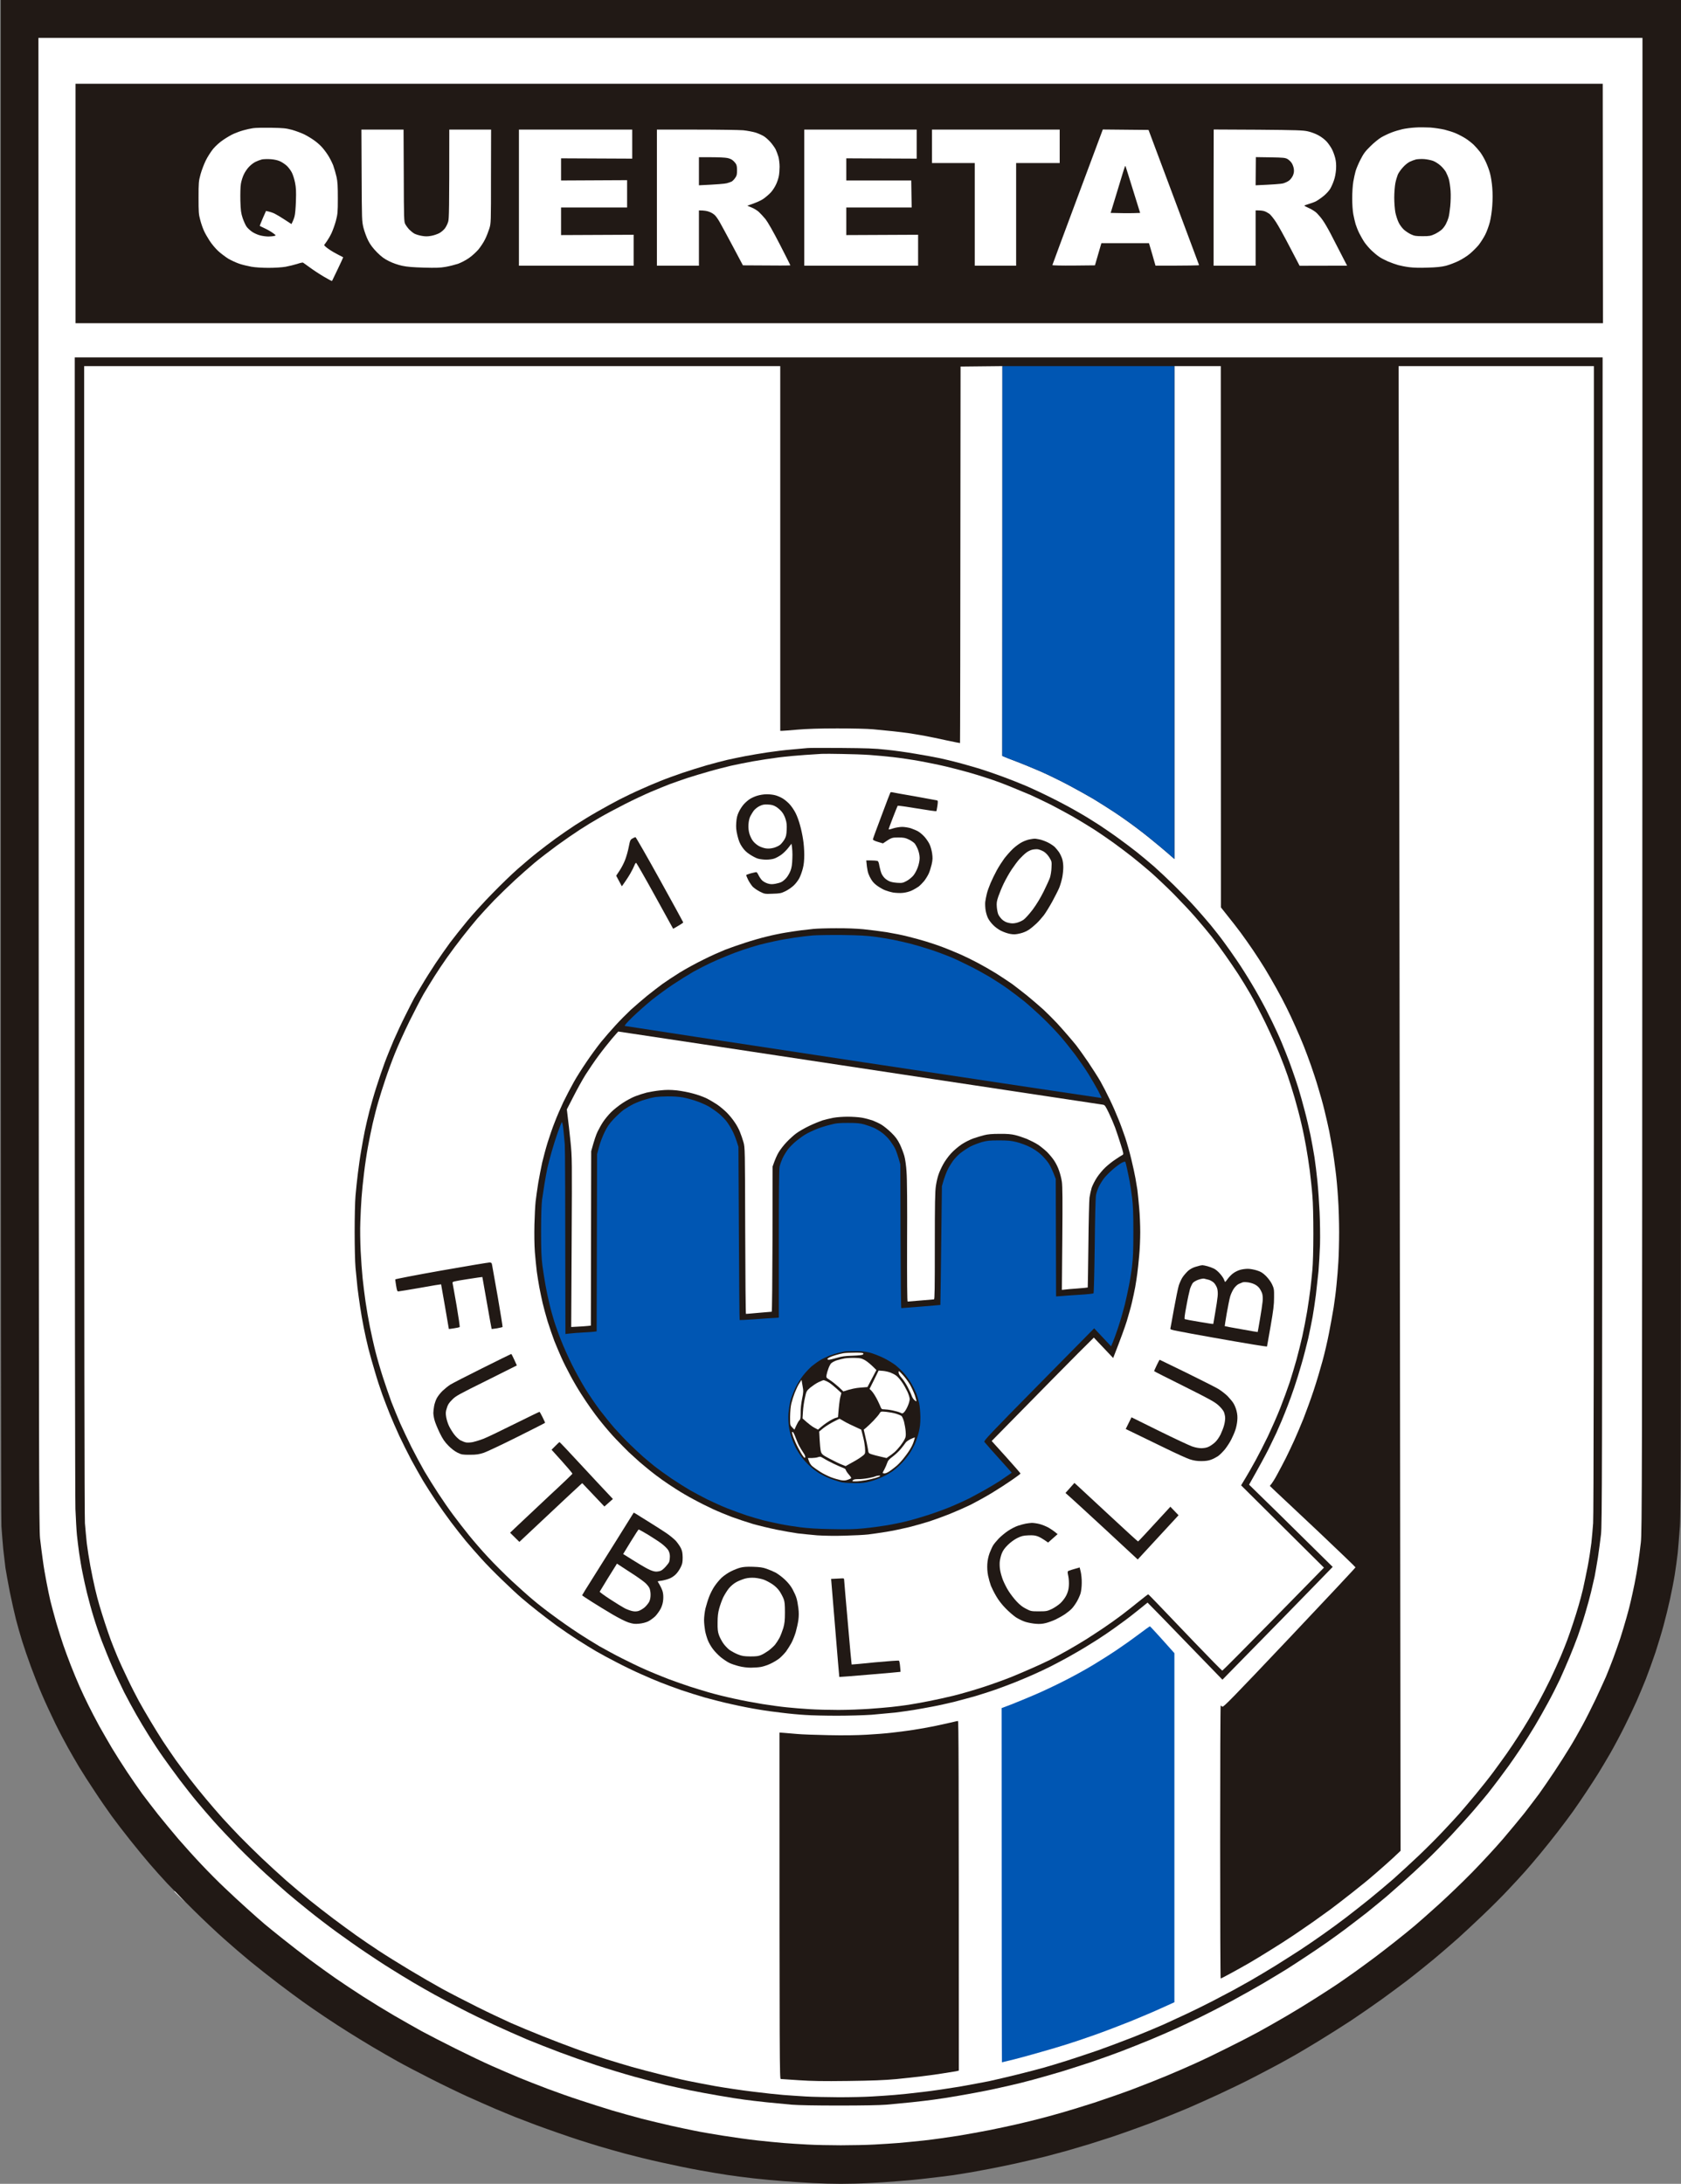
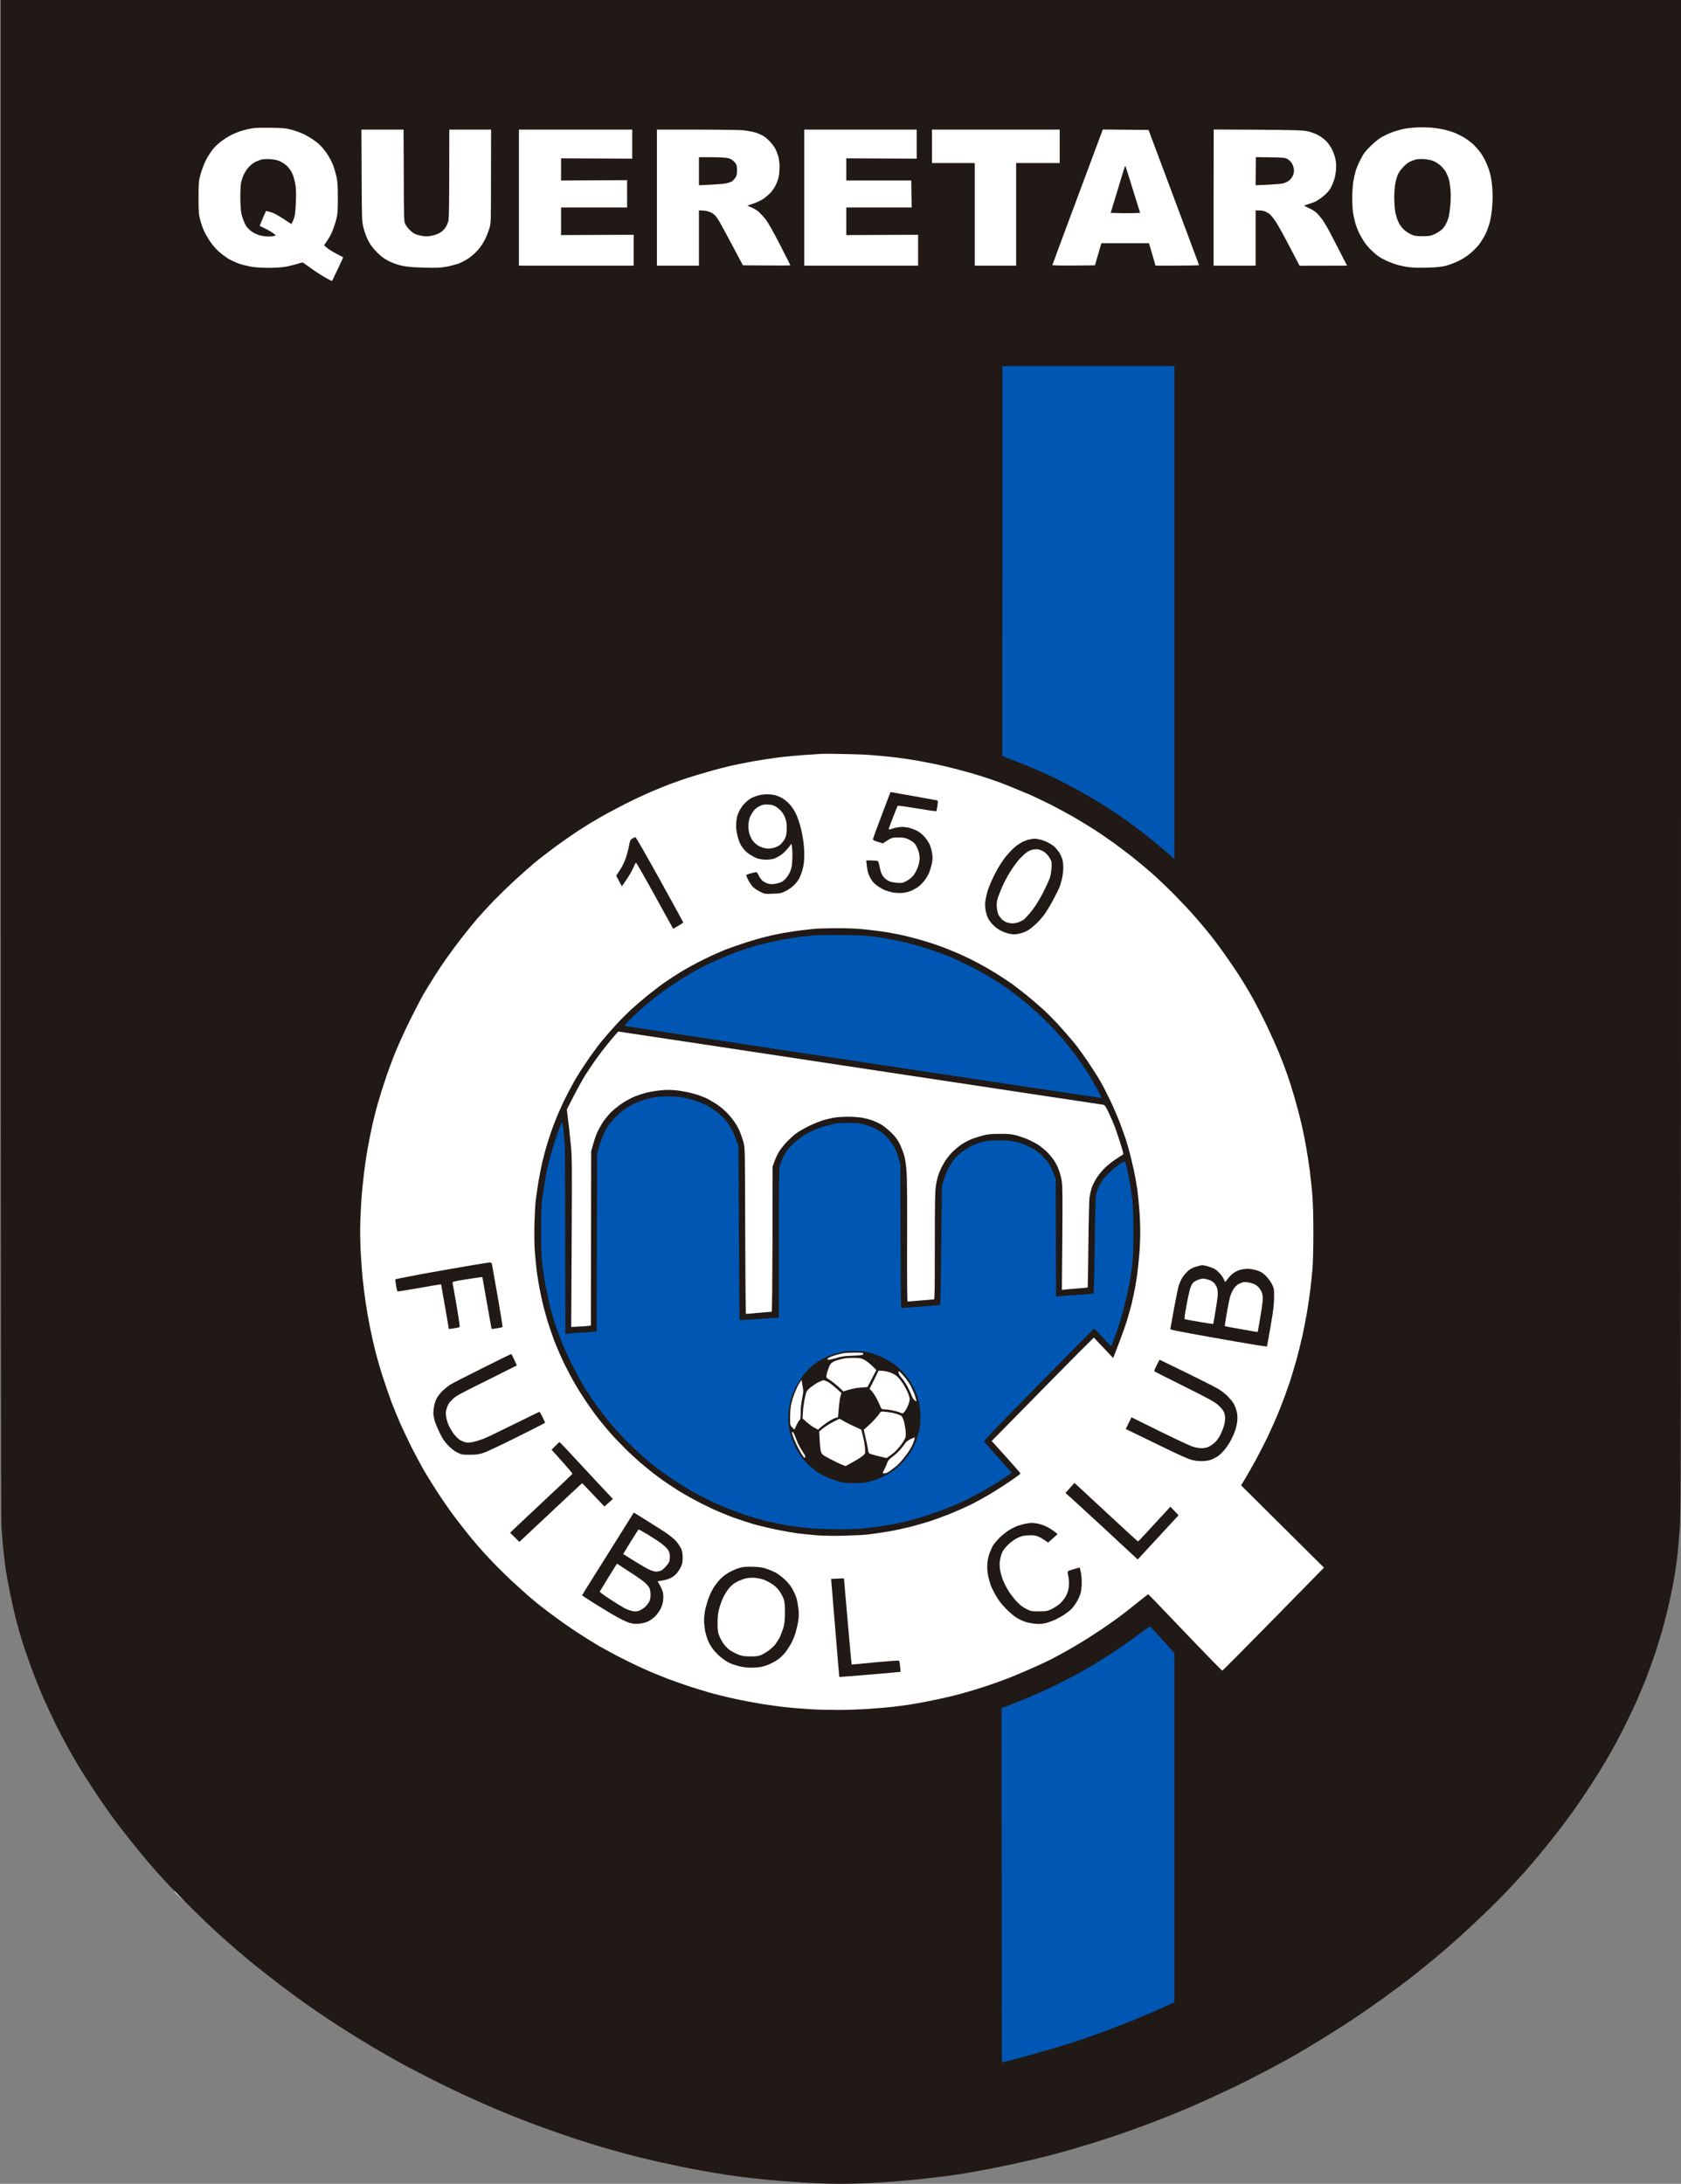
<svg xmlns="http://www.w3.org/2000/svg" viewBox="0 0 154 200" width="154" height="200">
  <rect x="0" y="0" width="154" height="200" fill="#808080" stroke="none" />
  <style>
		tspan { white-space:pre }
		.shp0 { fill: #211915 } 
		.shp1 { fill: #ffffff } 
		.shp2 { fill: #0056b3 } 
	</style>
  <g>
    <path class="shp0" d="M0.07 69.32C0.07 114.66 0.09 139.03 0.13 139.77C0.17 140.39 0.25 141.35 0.3 141.9C0.36 142.45 0.45 143.22 0.5 143.6C0.56 143.99 0.74 144.97 0.9 145.8C1.07 146.63 1.32 147.75 1.46 148.3C1.6 148.85 1.86 149.75 2.03 150.3C2.2 150.85 2.56 151.9 2.83 152.63C3.1 153.37 3.56 154.54 3.86 155.23C4.16 155.93 4.71 157.11 5.08 157.87C5.45 158.62 5.98 159.62 6.25 160.1C6.52 160.58 6.97 161.36 7.25 161.83C7.54 162.31 8.17 163.3 8.66 164.03C9.14 164.77 9.86 165.8 10.24 166.33C10.62 166.85 11.38 167.84 11.93 168.53C12.47 169.21 13.26 170.17 13.69 170.67C14.11 171.16 14.85 171.99 15.33 172.5C15.81 173.01 16.91 174.12 17.76 174.96C18.62 175.81 19.86 176.98 20.52 177.56C21.18 178.15 22.27 179.09 22.94 179.64C23.62 180.19 24.78 181.11 25.53 181.68C26.28 182.25 27.27 182.98 27.73 183.31C28.19 183.64 29.1 184.27 29.76 184.71C30.41 185.15 31.39 185.78 31.92 186.11C32.45 186.44 33.43 187.05 34.11 187.45C34.79 187.85 35.84 188.46 36.44 188.79C37.04 189.13 38.39 189.83 39.43 190.36C40.47 190.89 41.98 191.62 42.79 191.99C43.59 192.35 44.75 192.86 45.35 193.12C45.95 193.37 46.81 193.73 47.24 193.9C47.68 194.07 48.51 194.39 49.07 194.6C49.64 194.81 50.58 195.15 51.17 195.35C51.75 195.56 52.61 195.84 53.06 195.99C53.52 196.14 54.34 196.39 54.89 196.56C55.44 196.72 56.5 197.03 57.25 197.23C58 197.43 59.48 197.8 60.54 198.03C61.6 198.27 63.2 198.6 64.1 198.76C65 198.92 66.15 199.12 66.66 199.19C67.17 199.27 68.25 199.41 69.05 199.5C69.86 199.59 71.12 199.71 71.85 199.76C72.58 199.82 73.76 199.89 74.47 199.93C75.19 199.97 76.34 200 77.03 200C77.73 200 78.88 199.97 79.59 199.93C80.31 199.9 81.49 199.82 82.22 199.76C82.95 199.71 84.21 199.59 85.01 199.49C85.82 199.4 86.88 199.27 87.37 199.2C87.87 199.12 88.61 199 89.04 198.93C89.46 198.85 90.28 198.7 90.86 198.59C91.45 198.48 92.53 198.25 93.26 198.09C93.99 197.93 95.07 197.67 95.65 197.53C96.24 197.38 97.19 197.12 97.78 196.96C98.36 196.79 99.28 196.52 99.81 196.36C100.34 196.19 101.28 195.89 101.9 195.69C102.52 195.48 103.59 195.11 104.26 194.86C104.94 194.62 105.99 194.22 106.59 193.98C107.19 193.74 108.2 193.33 108.82 193.07C109.44 192.8 110.7 192.24 111.61 191.82C112.52 191.4 113.98 190.7 114.84 190.25C115.69 189.81 116.76 189.25 117.2 189.01C117.63 188.77 118.31 188.4 118.69 188.18C119.08 187.96 120.03 187.39 120.82 186.91C121.61 186.43 122.94 185.59 123.78 185.04C124.62 184.48 125.92 183.58 126.67 183.04C127.42 182.49 128.41 181.76 128.87 181.41C129.32 181.06 130.09 180.46 130.56 180.07C131.04 179.69 131.72 179.12 132.09 178.8C132.46 178.49 133.14 177.89 133.62 177.47C134.09 177.05 135.09 176.11 135.85 175.39C136.6 174.68 137.65 173.63 138.18 173.06C138.71 172.5 139.4 171.75 139.71 171.4C140.02 171.05 140.65 170.32 141.1 169.77C141.56 169.22 142.29 168.3 142.73 167.73C143.17 167.16 143.79 166.34 144.1 165.9C144.41 165.46 144.97 164.65 145.33 164.1C145.7 163.55 146.19 162.78 146.43 162.4C146.67 162.01 147.16 161.19 147.52 160.57C147.88 159.94 148.48 158.82 148.85 158.07C149.23 157.31 149.71 156.3 149.93 155.8C150.15 155.3 150.53 154.39 150.78 153.77C151.02 153.14 151.42 152.05 151.66 151.33C151.89 150.62 152.23 149.51 152.4 148.87C152.58 148.22 152.84 147.15 152.99 146.47C153.14 145.79 153.34 144.77 153.43 144.2C153.52 143.63 153.64 142.75 153.7 142.23C153.75 141.72 153.84 140.61 153.9 139.77C153.99 138.41 154 130.25 154 69.12L154 0L0.07 0L0.07 69.32Z" />
-     <path class="shp1" d="M3.54 71.65C3.56 134.88 3.57 139.91 3.67 140.9C3.74 141.49 3.85 142.4 3.93 142.93C4 143.47 4.15 144.35 4.26 144.9C4.36 145.45 4.53 146.23 4.62 146.63C4.72 147.04 4.96 147.92 5.15 148.6C5.35 149.28 5.64 150.19 5.79 150.63C5.94 151.07 6.25 151.91 6.48 152.5C6.71 153.09 7.07 153.96 7.28 154.43C7.49 154.91 7.86 155.69 8.1 156.17C8.33 156.64 8.78 157.5 9.09 158.07C9.41 158.63 9.93 159.55 10.26 160.1C10.59 160.65 11.22 161.64 11.66 162.3C12.1 162.96 12.71 163.84 13.02 164.27C13.33 164.69 13.99 165.54 14.48 166.17C14.98 166.79 15.82 167.81 16.35 168.43C16.89 169.05 17.83 170.1 18.46 170.76C19.09 171.43 20.04 172.39 20.59 172.9C21.13 173.42 22.04 174.26 22.61 174.77C23.17 175.28 23.91 175.93 24.24 176.21C24.57 176.48 25.34 177.12 25.97 177.61C26.59 178.11 27.68 178.95 28.39 179.48C29.11 180.01 30.17 180.78 30.75 181.18C31.34 181.59 32.46 182.33 33.25 182.84C34.03 183.34 35.32 184.13 36.11 184.59C36.89 185.04 38.03 185.69 38.63 186.02C39.24 186.35 40.64 187.07 41.76 187.63C42.87 188.18 44.37 188.9 45.08 189.21C45.8 189.53 46.9 190 47.54 190.27C48.18 190.53 49.37 191 50.17 191.3C50.97 191.6 52.32 192.08 53.16 192.35C54 192.63 55.3 193.04 56.05 193.27C56.8 193.49 58.05 193.84 58.81 194.04C59.58 194.23 60.76 194.52 61.44 194.67C62.12 194.82 63.09 195.03 63.6 195.13C64.11 195.24 65.3 195.44 66.23 195.59C67.16 195.74 68.6 195.94 69.42 196.03C70.24 196.12 71.3 196.22 71.78 196.26C72.26 196.3 73.23 196.36 73.94 196.4C74.65 196.44 76.05 196.47 77.03 196.47C78.02 196.47 79.41 196.44 80.13 196.4C80.84 196.36 81.81 196.3 82.29 196.26C82.76 196.22 83.82 196.12 84.65 196.03C85.47 195.94 86.88 195.74 87.77 195.6C88.67 195.45 89.94 195.22 90.6 195.09C91.26 194.96 92.38 194.72 93.09 194.56C93.8 194.4 94.85 194.14 95.42 193.99C95.99 193.84 96.91 193.59 97.48 193.42C98.05 193.26 99.3 192.87 100.27 192.56C101.24 192.24 102.8 191.7 103.73 191.35C104.66 191 106.05 190.45 106.82 190.13C107.59 189.81 108.77 189.3 109.45 188.99C110.13 188.69 111.44 188.06 112.37 187.59C113.31 187.13 114.61 186.46 115.27 186.1C115.93 185.74 117.09 185.08 117.86 184.63C118.63 184.18 119.86 183.43 120.59 182.96C121.32 182.5 122.19 181.93 122.52 181.71C122.84 181.49 123.58 180.98 124.14 180.58C124.71 180.17 125.53 179.57 125.97 179.24C126.41 178.91 127.26 178.25 127.87 177.77C128.47 177.3 129.26 176.65 129.63 176.34C130 176.03 130.97 175.17 131.79 174.43C132.61 173.69 134.01 172.35 134.88 171.46C135.76 170.56 137.02 169.2 137.68 168.43C138.33 167.66 139.22 166.6 139.64 166.07C140.06 165.53 140.67 164.72 141.01 164.27C141.34 163.81 141.97 162.89 142.41 162.23C142.85 161.57 143.46 160.61 143.77 160.1C144.09 159.59 144.62 158.66 144.96 158.03C145.3 157.41 145.85 156.31 146.19 155.6C146.53 154.88 146.94 153.97 147.12 153.57C147.29 153.16 147.59 152.41 147.78 151.9C147.97 151.39 148.27 150.55 148.44 150.03C148.6 149.52 148.86 148.68 149 148.17C149.15 147.65 149.33 146.96 149.4 146.63C149.48 146.3 149.63 145.6 149.74 145.07C149.85 144.53 150 143.7 150.07 143.2C150.14 142.7 150.26 141.84 150.32 141.27C150.43 140.29 150.44 136.43 150.46 71.85L150.47 3.47L3.52 3.47L3.54 71.65Z" />
    <path class="shp0" d="M6.92 18.63L6.92 29.6L146.85 29.6L146.83 7.67L6.92 7.67L6.92 18.63Z" />
    <path class="shp1" d="M129.63 11.68C129.26 11.7 128.75 11.77 128.48 11.83C128.22 11.89 127.77 12.02 127.49 12.13C127.2 12.24 126.78 12.44 126.54 12.58C126.3 12.72 125.85 13.09 125.54 13.4C125.06 13.87 124.91 14.08 124.63 14.63C124.44 15 124.25 15.46 124.19 15.67C124.13 15.87 124.04 16.3 123.98 16.63C123.92 16.98 123.88 17.62 123.88 18.17C123.88 18.73 123.92 19.31 123.98 19.63C124.04 19.93 124.13 20.33 124.19 20.53C124.25 20.73 124.4 21.11 124.53 21.37C124.66 21.62 124.87 22 125.01 22.2C125.15 22.4 125.43 22.73 125.65 22.94C125.86 23.14 126.17 23.4 126.34 23.51C126.5 23.63 126.88 23.82 127.17 23.95C127.46 24.07 127.88 24.22 128.1 24.28C128.32 24.34 128.77 24.43 129.1 24.47C129.48 24.52 130.1 24.54 130.79 24.51C131.58 24.49 132.05 24.44 132.46 24.34C132.77 24.26 133.29 24.06 133.62 23.9C133.95 23.74 134.43 23.44 134.68 23.22C134.94 23 135.29 22.65 135.47 22.43C135.64 22.21 135.91 21.79 136.06 21.5C136.21 21.21 136.4 20.68 136.49 20.33C136.58 19.98 136.68 19.32 136.71 18.83C136.75 18.29 136.75 17.68 136.71 17.2C136.68 16.78 136.59 16.19 136.51 15.9C136.44 15.61 136.26 15.13 136.12 14.83C135.99 14.54 135.75 14.13 135.6 13.93C135.45 13.73 135.18 13.43 135.01 13.26C134.83 13.09 134.49 12.82 134.25 12.67C134.01 12.52 133.61 12.31 133.35 12.2C133.1 12.09 132.63 11.95 132.32 11.87C132.01 11.8 131.43 11.71 131.03 11.68C130.62 11.66 130 11.65 129.63 11.68ZM23.17 11.74C22.95 11.77 22.56 11.86 22.31 11.93C22.05 12 21.66 12.14 21.44 12.24C21.22 12.33 20.79 12.58 20.48 12.79C20.12 13.03 19.78 13.34 19.53 13.63C19.32 13.89 19.01 14.37 18.85 14.7C18.69 15.03 18.47 15.6 18.37 15.97C18.2 16.6 18.19 16.72 18.19 18.1C18.19 19.42 18.2 19.62 18.34 20.13C18.42 20.45 18.57 20.88 18.67 21.1C18.76 21.32 19 21.74 19.19 22.03C19.38 22.33 19.74 22.76 19.99 22.99C20.24 23.22 20.66 23.53 20.91 23.69C21.17 23.84 21.62 24.05 21.91 24.15C22.2 24.25 22.71 24.37 23.04 24.43C23.39 24.49 24.03 24.53 24.6 24.53C25.18 24.53 25.81 24.49 26.17 24.43C26.49 24.37 26.97 24.25 27.23 24.17C27.49 24.08 27.72 24.03 27.76 24.05C27.8 24.07 28.08 24.28 28.39 24.5C28.7 24.73 29.28 25.11 29.67 25.34C30.07 25.58 30.4 25.75 30.42 25.73C30.43 25.71 30.67 25.22 30.95 24.63C31.23 24.05 31.45 23.56 31.44 23.56C31.43 23.55 31.22 23.45 30.99 23.33C30.75 23.21 30.35 22.98 30.11 22.81C29.86 22.64 29.68 22.47 29.7 22.43C29.73 22.4 29.85 22.23 29.96 22.07C30.08 21.9 30.27 21.57 30.38 21.33C30.49 21.09 30.67 20.6 30.77 20.23C30.93 19.61 30.95 19.47 30.95 18.17C30.95 17.05 30.93 16.65 30.83 16.2C30.76 15.89 30.62 15.41 30.52 15.13C30.41 14.86 30.19 14.42 30.02 14.17C29.85 13.91 29.59 13.57 29.43 13.41C29.28 13.25 28.98 12.99 28.76 12.84C28.54 12.68 28.14 12.44 27.88 12.31C27.61 12.18 27.1 11.99 26.75 11.89C26.18 11.74 25.94 11.72 24.84 11.7C24.14 11.69 23.39 11.7 23.17 11.74ZM33.13 16.05C33.15 20.19 33.15 20.24 33.3 20.87C33.39 21.21 33.58 21.74 33.73 22.03C33.93 22.42 34.15 22.71 34.54 23.11C34.96 23.53 35.2 23.7 35.64 23.92C36 24.1 36.44 24.25 36.84 24.34C37.3 24.44 37.84 24.48 38.83 24.51C39.92 24.54 40.32 24.53 40.83 24.44C41.17 24.38 41.68 24.25 41.96 24.16C42.23 24.06 42.68 23.83 42.95 23.64C43.23 23.45 43.61 23.1 43.82 22.86C44.02 22.62 44.3 22.2 44.43 21.93C44.57 21.66 44.74 21.21 44.83 20.93C44.98 20.44 44.98 20.4 44.98 16.15L44.99 11.87L41.16 11.87C41.16 19.29 41.14 20.02 41.06 20.3C41.01 20.48 40.88 20.75 40.77 20.9C40.66 21.05 40.43 21.25 40.25 21.35C40.08 21.44 39.74 21.56 39.5 21.6C39.17 21.66 38.96 21.66 38.63 21.6C38.4 21.56 38.1 21.47 37.97 21.4C37.84 21.33 37.63 21.16 37.49 21.02C37.36 20.88 37.2 20.66 37.13 20.53C37.01 20.31 37 20.05 36.99 16.08L36.97 11.87L33.11 11.87L33.13 16.05ZM47.54 18.1L47.54 24.33L58.05 24.33L58.05 21.5L51.4 21.53L51.4 19L57.45 19L57.45 16.5L51.4 16.53L51.4 14.5L57.92 14.53L57.92 11.87L47.54 11.87L47.54 18.1ZM60.18 18.1L60.18 24.33L64.03 24.33L64.03 19.27C64.5 19.27 64.79 19.32 64.98 19.4C65.18 19.47 65.42 19.62 65.53 19.75C65.64 19.87 65.83 20.15 65.95 20.37C66.08 20.59 66.6 21.56 67.12 22.53L68.06 24.3C71.43 24.33 72.41 24.32 72.41 24.3C72.41 24.28 71.97 23.42 71.44 22.38C70.83 21.19 70.34 20.34 70.13 20.07C69.94 19.84 69.66 19.54 69.52 19.41C69.37 19.27 69.07 19.09 68.85 19L68.46 18.84C69.28 18.57 69.7 18.37 69.92 18.22C70.14 18.07 70.45 17.8 70.61 17.63C70.78 17.45 70.99 17.12 71.09 16.9C71.2 16.68 71.31 16.34 71.35 16.13C71.39 15.93 71.42 15.54 71.42 15.27C71.42 14.99 71.37 14.59 71.32 14.38C71.26 14.17 71.14 13.86 71.06 13.68C70.97 13.51 70.75 13.2 70.57 13C70.39 12.8 70.11 12.55 69.95 12.46C69.78 12.36 69.46 12.22 69.22 12.14C68.98 12.07 68.47 11.97 68.09 11.93C67.7 11.9 65.79 11.87 63.78 11.87L60.18 11.87L60.18 18.1ZM73.68 18.1L73.68 24.33L84.11 24.33L84.11 21.5L77.53 21.53L77.53 19L83.52 19L83.48 16.53L77.53 16.53L77.53 14.5L83.98 14.53L83.98 11.87L73.68 11.87L73.68 18.1ZM85.38 13.4L85.38 14.93L89.3 14.93L89.3 24.33L93.09 24.33L93.09 14.93L97.08 14.93L97.08 11.87L85.38 11.87L85.38 13.4ZM98.72 18.05C97.45 21.45 96.41 24.26 96.41 24.28C96.42 24.31 97.29 24.33 98.36 24.32L100.31 24.3L100.9 22.27L105.26 22.27C105.51 23.12 105.65 23.58 105.72 23.85L105.86 24.33C108.95 24.33 109.85 24.31 109.85 24.28C109.84 24.26 108.8 21.46 107.53 18.07L105.22 11.9L101.03 11.86L98.72 18.05ZM111.18 18.1L111.18 24.33L115.03 24.33L115.03 19.27C115.47 19.26 115.7 19.3 115.83 19.34C115.96 19.38 116.17 19.5 116.3 19.59C116.42 19.69 116.69 20.02 116.89 20.33C117.1 20.64 117.67 21.67 118.16 22.62L119.06 24.34L123.41 24.33C122.57 22.71 122.14 21.86 121.9 21.4C121.66 20.94 121.34 20.39 121.18 20.17C121.03 19.95 120.78 19.66 120.64 19.52C120.5 19.38 120.19 19.18 119.94 19.07C119.69 18.96 119.49 18.85 119.49 18.83C119.49 18.82 119.66 18.75 119.87 18.69C120.08 18.63 120.39 18.52 120.55 18.44C120.72 18.35 121.04 18.13 121.27 17.94C121.5 17.75 121.77 17.46 121.87 17.28C121.97 17.11 122.12 16.77 122.2 16.53C122.3 16.26 122.37 15.88 122.4 15.5C122.42 15.06 122.4 14.79 122.32 14.47C122.26 14.23 122.13 13.87 122.03 13.68C121.93 13.48 121.71 13.16 121.55 12.98C121.36 12.77 121.06 12.54 120.78 12.39C120.53 12.25 120.1 12.09 119.82 12.03C119.39 11.93 118.82 11.91 115.26 11.88L111.19 11.86L111.18 18.1Z" />
    <path class="shp0" d="M64.03 15.68L64.03 16.97C65.76 16.89 66.41 16.83 66.59 16.78C66.78 16.73 66.99 16.65 67.06 16.61C67.13 16.56 67.27 16.42 67.36 16.28C67.5 16.09 67.52 15.96 67.52 15.59C67.52 15.24 67.49 15.1 67.38 14.95C67.31 14.85 67.17 14.71 67.08 14.65C67 14.58 66.79 14.5 66.63 14.47C66.46 14.43 65.81 14.4 65.18 14.4L64.03 14.4L64.03 15.68ZM115.04 15.68L115.03 16.97C116.71 16.9 117.35 16.84 117.53 16.8C117.71 16.75 117.96 16.64 118.09 16.54C118.22 16.45 118.38 16.23 118.45 16.07C118.54 15.85 118.56 15.69 118.53 15.47C118.51 15.3 118.42 15.06 118.34 14.94C118.26 14.81 118.09 14.65 117.96 14.57C117.75 14.45 117.6 14.43 116.39 14.41L115.05 14.39L115.04 15.68ZM24 14.6C23.84 14.64 23.57 14.74 23.41 14.82C23.24 14.9 22.98 15.1 22.82 15.27C22.66 15.43 22.44 15.75 22.34 15.97C22.23 16.19 22.11 16.58 22.07 16.83C22.02 17.12 22.01 17.72 22.02 18.37C22.05 19.29 22.08 19.51 22.23 19.97C22.33 20.26 22.49 20.62 22.59 20.76C22.69 20.9 22.92 21.11 23.11 21.24C23.29 21.36 23.62 21.51 23.84 21.56C24.06 21.62 24.4 21.66 24.6 21.66C24.8 21.66 25.04 21.63 25.13 21.61C25.3 21.56 25.3 21.56 25 21.34C24.84 21.22 24.51 21.03 24.27 20.92C24.03 20.81 23.82 20.7 23.8 20.69C23.79 20.68 23.91 20.37 24.07 20L24.37 19.32C24.73 19.39 24.99 19.48 25.17 19.57C25.35 19.66 25.77 19.91 26.1 20.13L26.7 20.52C26.84 20.25 26.93 20.02 26.98 19.83C27.04 19.64 27.09 19.04 27.11 18.4C27.14 17.52 27.12 17.19 27.03 16.73C26.97 16.42 26.84 16.01 26.74 15.81C26.64 15.61 26.43 15.33 26.27 15.18C26.1 15.03 25.82 14.84 25.63 14.76C25.43 14.67 25.1 14.6 24.8 14.58C24.53 14.56 24.17 14.57 24 14.6ZM129.73 14.6C129.57 14.64 129.3 14.74 129.14 14.82C128.98 14.9 128.7 15.12 128.53 15.32C128.35 15.51 128.14 15.81 128.06 15.98C127.99 16.16 127.88 16.52 127.83 16.78C127.78 17.05 127.73 17.64 127.73 18.1C127.73 18.56 127.78 19.16 127.83 19.45C127.89 19.73 128.02 20.15 128.13 20.37C128.23 20.59 128.45 20.88 128.61 21.03C128.77 21.17 129.06 21.37 129.26 21.46C129.58 21.61 129.72 21.63 130.33 21.63C130.97 21.63 131.06 21.61 131.46 21.43C131.7 21.31 131.99 21.12 132.12 20.99C132.24 20.87 132.4 20.65 132.47 20.5C132.55 20.35 132.65 20.1 132.7 19.93C132.75 19.77 132.82 19.3 132.86 18.9C132.9 18.47 132.92 17.88 132.89 17.47C132.86 17.08 132.79 16.6 132.73 16.4C132.67 16.2 132.54 15.9 132.45 15.73C132.35 15.57 132.13 15.3 131.95 15.15C131.77 14.99 131.47 14.8 131.28 14.73C131.08 14.66 130.72 14.59 130.48 14.57C130.23 14.55 129.89 14.57 129.73 14.6ZM103.05 15.27C103.02 15.32 102.72 16.3 102.38 17.43L101.75 19.5C102.85 19.53 103.45 19.53 103.81 19.52L104.45 19.5C103.42 16.19 103.12 15.22 103.11 15.21C103.1 15.19 103.07 15.22 103.05 15.27ZM6.85 84.62C6.85 116 6.88 137.17 6.91 138.2C6.95 139.13 7.01 140.22 7.05 140.6C7.09 140.99 7.18 141.72 7.25 142.23C7.33 142.75 7.46 143.56 7.56 144.03C7.65 144.51 7.84 145.36 7.98 145.93C8.12 146.5 8.38 147.46 8.57 148.07C8.75 148.67 9.09 149.68 9.33 150.3C9.57 150.92 9.99 151.97 10.28 152.63C10.56 153.29 11.06 154.34 11.37 154.97C11.69 155.59 12.18 156.5 12.47 157C12.75 157.5 13.28 158.38 13.65 158.97C14.01 159.55 14.6 160.44 14.95 160.93C15.3 161.43 15.98 162.36 16.46 163C16.95 163.64 17.65 164.54 18.04 165C18.42 165.46 19.12 166.27 19.59 166.8C20.06 167.33 21.06 168.39 21.81 169.16C22.56 169.92 23.71 171.03 24.36 171.62C25.02 172.22 25.89 172.99 26.29 173.34C26.7 173.69 27.59 174.43 28.27 174.97C28.95 175.52 30.1 176.4 30.83 176.93C31.56 177.46 32.73 178.29 33.45 178.77C34.16 179.25 35.22 179.95 35.81 180.31C36.39 180.68 37.3 181.23 37.84 181.55C38.37 181.86 39.25 182.37 39.8 182.67C40.35 182.97 41.45 183.56 42.26 183.97C43.06 184.39 44.41 185.04 45.25 185.43C46.09 185.82 47.45 186.42 48.27 186.77C49.1 187.11 50.44 187.64 51.27 187.95C52.09 188.26 53.59 188.79 54.59 189.12C55.6 189.45 57.18 189.93 58.12 190.19C59.05 190.45 60.32 190.78 60.94 190.93C61.56 191.07 62.58 191.3 63.2 191.43C63.82 191.56 65.04 191.78 65.9 191.93C66.75 192.08 67.79 192.24 68.19 192.29C68.59 192.35 69.5 192.45 70.22 192.53C70.93 192.6 71.96 192.7 72.51 192.75C73.16 192.8 74.69 192.83 76.87 192.83C79.04 192.83 80.58 192.8 81.22 192.75C81.77 192.7 82.8 192.6 83.52 192.53C84.23 192.45 85.14 192.35 85.54 192.29C85.95 192.24 86.98 192.08 87.84 191.93C88.7 191.78 89.91 191.56 90.53 191.43C91.15 191.3 92.05 191.1 92.53 190.99C93 190.89 93.96 190.65 94.65 190.46C95.35 190.27 96.55 189.93 97.31 189.7C98.08 189.46 99.34 189.06 100.11 188.8C100.87 188.54 102.04 188.12 102.7 187.87C103.36 187.62 104.53 187.15 105.29 186.84C106.06 186.52 107.15 186.05 107.72 185.79C108.29 185.53 109.29 185.06 109.95 184.74C110.61 184.42 111.89 183.76 112.81 183.27C113.72 182.78 115.05 182.03 115.77 181.61C116.48 181.19 117.42 180.62 117.86 180.35C118.3 180.07 119.12 179.54 119.69 179.16C120.26 178.79 121.09 178.22 121.55 177.9C122.01 177.58 122.77 177.03 123.25 176.67C123.72 176.32 124.6 175.64 125.21 175.17C125.81 174.69 126.63 174.01 127.04 173.67C127.44 173.32 128.16 172.69 128.63 172.27C129.11 171.85 129.97 171.05 130.56 170.49C131.15 169.94 132.2 168.87 132.9 168.13C133.6 167.38 134.56 166.32 135.03 165.77C135.5 165.22 136.07 164.54 136.29 164.27C136.51 163.99 136.96 163.41 137.29 162.97C137.62 162.53 138.05 161.94 138.25 161.67C138.45 161.39 138.95 160.67 139.35 160.07C139.75 159.46 140.32 158.55 140.62 158.05C140.92 157.55 141.46 156.6 141.81 155.95C142.17 155.3 142.66 154.32 142.92 153.77C143.17 153.22 143.56 152.32 143.79 151.77C144.02 151.22 144.36 150.35 144.55 149.83C144.73 149.32 145.04 148.39 145.22 147.77C145.41 147.14 145.65 146.26 145.76 145.8C145.87 145.34 146.02 144.7 146.09 144.37C146.15 144.04 146.29 143.26 146.39 142.63C146.48 142.01 146.61 141.06 146.67 140.53C146.77 139.64 146.78 135.32 146.8 86.15L146.82 32.73L6.85 32.73L6.85 84.62Z" />
-     <path class="shp1" d="M7.71 86.05C7.71 121.45 7.74 138.87 7.78 139.5C7.82 140.01 7.9 140.84 7.95 141.33C8.01 141.83 8.16 142.77 8.28 143.43C8.4 144.09 8.6 145.02 8.71 145.5C8.82 145.98 9 146.67 9.11 147.03C9.22 147.4 9.44 148.12 9.61 148.63C9.78 149.15 10.02 149.85 10.15 150.2C10.28 150.55 10.55 151.22 10.75 151.7C10.95 152.18 11.38 153.11 11.7 153.77C12.01 154.43 12.48 155.34 12.73 155.8C12.98 156.26 13.46 157.08 13.79 157.63C14.12 158.18 14.63 159.01 14.93 159.47C15.23 159.93 15.76 160.69 16.09 161.17C16.43 161.64 17.01 162.42 17.38 162.9C17.75 163.38 18.42 164.22 18.88 164.76C19.34 165.31 20.03 166.11 20.41 166.53C20.79 166.95 21.5 167.7 21.97 168.19C22.45 168.68 23.35 169.57 23.97 170.16C24.59 170.75 25.61 171.68 26.23 172.23C26.85 172.77 27.81 173.58 28.36 174.02C28.91 174.46 29.88 175.22 30.52 175.7C31.16 176.18 32.13 176.89 32.68 177.28C33.23 177.67 34.16 178.3 34.74 178.68C35.33 179.07 36.56 179.83 37.47 180.38C38.38 180.93 39.75 181.72 40.49 182.13C41.24 182.54 42.7 183.29 43.72 183.8C44.74 184.31 46.14 184.97 46.81 185.27C47.49 185.57 48.77 186.1 49.67 186.46C50.57 186.82 51.93 187.34 52.7 187.62C53.46 187.9 54.71 188.32 55.46 188.56C56.21 188.79 57.3 189.13 57.88 189.29C58.47 189.46 59.67 189.77 60.54 189.99C61.42 190.21 62.51 190.47 62.97 190.56C63.43 190.66 64.55 190.87 65.46 191.04C66.38 191.2 67.96 191.44 68.99 191.56C70.01 191.69 71.25 191.82 71.75 191.86C72.24 191.9 73.17 191.96 73.81 192C74.45 192.04 75.82 192.06 76.87 192.07C77.91 192.07 79.27 192.04 79.89 192C80.51 191.97 81.44 191.9 81.95 191.86C82.47 191.82 83.62 191.7 84.51 191.59C85.41 191.49 86.94 191.26 87.91 191.1C88.87 190.93 90.09 190.7 90.6 190.6C91.11 190.49 92.26 190.22 93.16 190C94.05 189.78 95.16 189.49 95.62 189.36C96.08 189.23 97.02 188.95 97.71 188.73C98.41 188.51 99.69 188.08 100.57 187.78C101.45 187.47 102.96 186.9 103.93 186.52C104.9 186.13 106.13 185.62 106.66 185.38C107.19 185.14 108.14 184.7 108.78 184.4C109.42 184.1 110.47 183.58 111.11 183.25C111.75 182.92 112.6 182.47 113.01 182.25C113.41 182.03 114.11 181.64 114.57 181.38C115.03 181.12 116.03 180.52 116.8 180.05C117.56 179.57 118.63 178.9 119.16 178.55C119.69 178.2 120.62 177.57 121.22 177.14C121.82 176.72 122.76 176.03 123.31 175.61C123.86 175.19 124.8 174.45 125.41 173.96C126.01 173.48 127.01 172.63 127.64 172.09C128.26 171.54 129.33 170.55 130.03 169.89C130.72 169.23 131.71 168.24 132.22 167.69C132.74 167.15 133.39 166.43 133.69 166.1C133.98 165.77 134.66 164.97 135.19 164.33C135.72 163.69 136.46 162.76 136.82 162.27C137.19 161.77 137.74 161.01 138.05 160.57C138.36 160.13 138.82 159.44 139.08 159.03C139.34 158.63 139.78 157.93 140.05 157.47C140.32 157.01 140.75 156.26 141 155.8C141.25 155.34 141.72 154.43 142.04 153.77C142.35 153.11 142.78 152.18 142.98 151.7C143.18 151.22 143.45 150.55 143.58 150.2C143.71 149.85 143.95 149.16 144.11 148.67C144.28 148.17 144.5 147.45 144.61 147.07C144.73 146.68 144.91 145.99 145.02 145.53C145.12 145.07 145.32 144.15 145.45 143.47C145.58 142.79 145.73 141.81 145.79 141.3C145.84 140.79 145.92 139.98 145.95 139.5C146 138.93 146.02 120.73 146.02 86.08L146.02 33.53L128.13 33.53C128.2 74.17 128.24 104.76 128.26 127.73L128.31 169.5C127.83 169.97 127.34 170.41 126.9 170.8C126.46 171.19 125.91 171.67 125.67 171.87C125.44 172.08 124.66 172.71 123.94 173.28C123.23 173.84 122.3 174.56 121.88 174.87C121.46 175.17 120.76 175.68 120.32 175.99C119.88 176.3 119.07 176.85 118.53 177.22C117.98 177.59 116.99 178.23 116.33 178.63C115.67 179.04 114.81 179.57 114.4 179.8C114 180.03 113.27 180.44 112.77 180.71C112.28 180.98 111.85 181.2 111.83 181.2C111.8 181.2 111.78 175.57 111.78 168.7C111.78 161.82 111.8 156.2 111.83 156.2C111.85 156.2 111.92 156.25 111.98 156.3C112.06 156.38 112.82 155.61 118.13 150C121.45 146.49 124.18 143.58 124.18 143.54C124.18 143.51 122.65 142.04 120.79 140.28C118.92 138.53 117.16 136.86 116.86 136.59L116.33 136.08C116.55 135.84 116.79 135.44 117.01 135.03C117.23 134.63 117.58 133.96 117.8 133.53C118.01 133.11 118.35 132.39 118.56 131.93C118.77 131.47 119.15 130.57 119.41 129.93C119.66 129.29 120.09 128.12 120.35 127.33C120.61 126.55 120.97 125.34 121.15 124.67C121.34 123.99 121.61 122.83 121.75 122.1C121.89 121.37 122.09 120.3 122.18 119.73C122.27 119.16 122.39 118.23 122.44 117.67C122.5 117.1 122.58 116.15 122.61 115.57C122.65 114.98 122.68 113.75 122.68 112.83C122.68 111.92 122.64 110.51 122.58 109.7C122.53 108.89 122.43 107.77 122.35 107.2C122.28 106.63 122.16 105.79 122.09 105.33C122.01 104.88 121.87 104.11 121.78 103.63C121.68 103.16 121.49 102.29 121.34 101.7C121.2 101.11 120.93 100.15 120.75 99.57C120.58 98.98 120.28 98.08 120.1 97.57C119.92 97.05 119.62 96.26 119.44 95.8C119.26 95.34 118.91 94.53 118.67 94C118.44 93.47 118.07 92.69 117.86 92.27C117.65 91.84 117.24 91.06 116.94 90.53C116.65 90 116.17 89.18 115.88 88.7C115.59 88.22 115.09 87.46 114.78 87C114.47 86.54 113.96 85.82 113.65 85.4C113.34 84.98 112.8 84.29 112.46 83.87L111.85 83.1L111.84 33.53L107.59 33.53L107.59 78.67C107.05 78.19 106.52 77.74 106.06 77.36C105.6 76.97 104.75 76.29 104.16 75.85C103.58 75.41 102.64 74.74 102.07 74.37C101.5 73.99 100.63 73.45 100.14 73.15C99.65 72.86 98.64 72.3 97.91 71.91C97.18 71.52 96.03 70.96 95.35 70.66C94.68 70.37 93.69 69.96 93.16 69.76C92.63 69.56 92.11 69.36 92.01 69.31L91.82 69.23L91.83 33.53L88 33.57C87.98 60.28 87.96 68.04 87.95 68.05C87.94 68.06 87.4 67.95 86.74 67.81C86.08 67.66 85.13 67.47 84.61 67.37C84.1 67.28 83.47 67.18 83.22 67.14C82.96 67.1 82.33 67.03 81.82 66.97C81.31 66.92 80.49 66.84 79.99 66.79C79.46 66.74 78.11 66.71 76.7 66.71C75.03 66.71 73.93 66.75 73.08 66.82C72.4 66.88 71.76 66.93 71.66 66.93L71.48 66.93L71.48 33.53L7.71 33.53L7.71 86.05Z" />
    <path class="shp2" d="M91.83 51.38L91.82 69.23C92.11 69.36 92.63 69.56 93.16 69.76C93.69 69.96 94.68 70.37 95.35 70.66C96.03 70.96 97.18 71.52 97.91 71.91C98.64 72.3 99.65 72.86 100.14 73.15C100.63 73.45 101.5 73.99 102.07 74.37C102.64 74.74 103.58 75.41 104.16 75.85C104.75 76.29 105.6 76.97 106.06 77.36C106.52 77.74 107.05 78.19 107.24 78.36L107.59 78.67L107.59 33.53L91.83 33.53L91.83 51.38Z" />
    <path class="shp0" d="M73.97 68.51C73.83 68.52 73.18 68.58 72.54 68.64C71.9 68.69 70.89 68.82 70.28 68.91C69.68 69 68.8 69.15 68.32 69.24C67.85 69.33 67.08 69.49 66.63 69.59C66.17 69.7 65.32 69.92 64.73 70.09C64.15 70.26 63.14 70.57 62.5 70.79C61.86 71.01 60.97 71.33 60.51 71.52C60.05 71.7 59.23 72.05 58.68 72.3C58.13 72.54 57.28 72.95 56.79 73.2C56.29 73.46 55.38 73.95 54.76 74.31C54.14 74.66 53.21 75.23 52.7 75.56C52.18 75.9 51.38 76.45 50.9 76.8C50.43 77.14 49.68 77.71 49.24 78.06C48.8 78.4 47.99 79.09 47.44 79.57C46.89 80.05 45.85 81.06 45.12 81.81C44.38 82.56 43.35 83.69 42.82 84.33C42.28 84.98 41.57 85.88 41.23 86.33C40.89 86.79 40.29 87.65 39.9 88.23C39.51 88.82 38.95 89.7 38.66 90.2C38.36 90.69 38.05 91.23 37.95 91.4C37.86 91.56 37.5 92.27 37.15 92.97C36.8 93.66 36.32 94.7 36.07 95.27C35.83 95.84 35.45 96.76 35.24 97.33C35.03 97.9 34.69 98.89 34.49 99.53C34.28 100.17 34 101.16 33.85 101.73C33.7 102.3 33.51 103.13 33.42 103.57C33.33 104.01 33.18 104.82 33.09 105.37C32.99 105.92 32.86 106.85 32.79 107.43C32.71 108.02 32.62 108.95 32.57 109.5C32.52 110.05 32.49 111.54 32.49 112.8C32.49 114.07 32.52 115.55 32.57 116.1C32.62 116.65 32.7 117.47 32.75 117.93C32.81 118.39 32.91 119.17 32.99 119.67C33.06 120.16 33.21 121.02 33.32 121.57C33.43 122.12 33.62 122.99 33.75 123.5C33.88 124.01 34.15 124.97 34.35 125.63C34.54 126.29 34.85 127.24 35.03 127.73C35.21 128.23 35.52 129.02 35.71 129.5C35.9 129.98 36.3 130.88 36.58 131.5C36.87 132.12 37.37 133.11 37.68 133.7C38 134.29 38.48 135.14 38.75 135.6C39.03 136.06 39.55 136.88 39.92 137.43C40.29 137.98 40.92 138.87 41.32 139.4C41.72 139.93 42.33 140.71 42.68 141.13C43.03 141.55 43.66 142.27 44.08 142.73C44.49 143.19 45.36 144.08 46.01 144.7C46.65 145.32 47.46 146.08 47.81 146.37C48.16 146.67 48.8 147.2 49.24 147.54C49.68 147.89 50.47 148.49 51 148.88C51.53 149.26 52.41 149.86 52.96 150.21C53.51 150.56 54.26 151.02 54.62 151.23C54.99 151.45 55.83 151.9 56.49 152.24C57.14 152.58 58.13 153.06 58.68 153.3C59.23 153.55 60.05 153.9 60.51 154.08C60.97 154.26 61.82 154.58 62.4 154.78C62.99 154.98 63.98 155.29 64.6 155.47C65.22 155.64 66.34 155.93 67.09 156.09C67.84 156.26 68.92 156.47 69.49 156.56C70.05 156.66 71.03 156.79 71.65 156.86C72.27 156.94 73.23 157.03 73.78 157.06C74.32 157.1 75.63 157.13 76.67 157.13C77.71 157.13 79.15 157.09 79.86 157.04C80.57 156.98 81.54 156.89 82.02 156.84C82.5 156.78 83.26 156.67 83.72 156.6C84.17 156.52 84.95 156.39 85.44 156.29C85.94 156.2 86.82 156 87.41 155.86C87.99 155.71 88.87 155.47 89.37 155.33C89.86 155.18 90.68 154.92 91.2 154.74C91.71 154.56 92.5 154.26 92.96 154.08C93.42 153.9 94.19 153.57 94.69 153.35C95.18 153.13 95.87 152.81 96.22 152.63C96.56 152.46 97.31 152.06 97.88 151.75C98.45 151.43 99.3 150.94 99.77 150.64C100.25 150.35 100.97 149.89 101.37 149.61C101.77 149.34 102.43 148.87 102.83 148.57C103.24 148.28 103.92 147.75 104.35 147.4L105.13 146.77C105.5 147.13 107.04 148.72 108.79 150.53L111.99 153.83C113.81 151.97 115.78 149.96 117.54 148.17C119.29 146.37 121.04 144.59 121.41 144.2L122.09 143.5C120.25 141.69 118.53 139.99 117.08 138.56L114.43 135.97C115.4 134.26 115.92 133.29 116.22 132.7C116.51 132.11 116.83 131.45 116.93 131.23C117.03 131.01 117.24 130.52 117.41 130.13C117.57 129.75 117.82 129.12 117.97 128.73C118.12 128.35 118.39 127.6 118.57 127.07C118.75 126.54 119.06 125.55 119.25 124.87C119.45 124.19 119.71 123.15 119.85 122.57C119.98 121.98 120.16 121.09 120.25 120.6C120.34 120.11 120.47 119.2 120.55 118.6C120.62 117.99 120.73 117.02 120.79 116.43C120.84 115.85 120.9 114.74 120.93 113.97C120.95 113.19 120.93 111.87 120.89 111C120.85 110.14 120.76 108.86 120.69 108.17C120.62 107.47 120.5 106.48 120.42 105.97C120.34 105.45 120.17 104.54 120.05 103.93C119.92 103.33 119.69 102.32 119.52 101.7C119.36 101.08 119.1 100.15 118.94 99.63C118.78 99.12 118.53 98.39 118.39 98C118.26 97.61 117.99 96.89 117.79 96.4C117.6 95.91 117.26 95.09 117.03 94.6C116.81 94.11 116.35 93.16 116.01 92.5C115.67 91.84 115.07 90.76 114.67 90.1C114.28 89.44 113.67 88.48 113.32 87.97C112.97 87.45 112.43 86.69 112.12 86.27C111.81 85.84 111.27 85.16 110.92 84.73C110.57 84.31 109.92 83.56 109.48 83.07C109.03 82.57 108.18 81.69 107.58 81.1C106.98 80.51 106.15 79.73 105.73 79.36C105.3 78.99 104.6 78.4 104.16 78.05C103.72 77.71 102.98 77.14 102.5 76.8C102.03 76.45 101.22 75.9 100.71 75.56C100.19 75.22 99.3 74.67 98.71 74.34C98.13 74 97.06 73.43 96.35 73.08C95.64 72.72 94.57 72.22 93.99 71.97C93.4 71.72 92.46 71.35 91.89 71.14C91.33 70.93 90.37 70.6 89.77 70.41C89.16 70.23 88.27 69.97 87.77 69.84C87.28 69.71 86.53 69.53 86.11 69.44C85.69 69.35 84.7 69.17 83.92 69.04C83.13 68.9 81.9 68.73 81.19 68.66C80.13 68.54 79.38 68.52 77.07 68.5C75.51 68.49 74.12 68.49 73.97 68.51Z" />
    <path class="shp1" d="M75.27 69.04C75.07 69.05 74.38 69.1 73.74 69.14C73.1 69.18 72.01 69.28 71.31 69.37C70.62 69.46 69.56 69.62 68.95 69.73C68.35 69.84 67.45 70.02 66.96 70.13C66.47 70.25 65.58 70.47 65 70.64C64.41 70.8 63.52 71.08 63 71.24C62.49 71.41 61.76 71.67 61.37 71.81C60.99 71.96 60.21 72.27 59.65 72.51C59.08 72.75 58 73.26 57.25 73.64C56.5 74.02 55.45 74.58 54.92 74.89C54.39 75.19 53.57 75.69 53.1 76C52.62 76.31 51.69 76.95 51.03 77.43C50.38 77.91 49.45 78.62 48.97 79.02C48.5 79.42 47.69 80.13 47.18 80.6C46.67 81.07 45.81 81.9 45.28 82.44C44.75 82.99 44.06 83.74 43.75 84.1C43.43 84.47 42.82 85.22 42.39 85.77C41.96 86.32 41.32 87.17 40.97 87.67C40.62 88.16 40.1 88.94 39.81 89.4C39.52 89.86 39.07 90.59 38.81 91.03C38.56 91.47 37.97 92.6 37.51 93.53C37.05 94.47 36.45 95.79 36.18 96.47C35.91 97.14 35.51 98.22 35.3 98.87C35.08 99.51 34.79 100.44 34.65 100.93C34.5 101.43 34.28 102.31 34.14 102.9C34.01 103.49 33.81 104.46 33.7 105.07C33.59 105.67 33.43 106.74 33.35 107.43C33.26 108.13 33.16 109.15 33.12 109.7C33.08 110.25 33.03 111.24 33.01 111.9C32.98 112.56 33 113.76 33.04 114.57C33.08 115.37 33.16 116.5 33.22 117.07C33.28 117.64 33.4 118.61 33.49 119.23C33.58 119.86 33.76 120.89 33.89 121.53C34.02 122.17 34.25 123.21 34.41 123.83C34.57 124.46 34.87 125.49 35.08 126.13C35.29 126.77 35.63 127.78 35.85 128.37C36.08 128.95 36.44 129.85 36.67 130.37C36.9 130.88 37.36 131.85 37.69 132.52C38.03 133.19 38.56 134.18 38.87 134.72C39.19 135.26 39.76 136.18 40.15 136.77C40.53 137.35 41.14 138.24 41.51 138.73C41.88 139.23 42.53 140.07 42.96 140.6C43.39 141.13 44.18 142.05 44.73 142.63C45.27 143.22 46.24 144.18 46.88 144.78C47.52 145.37 48.39 146.15 48.81 146.5C49.23 146.86 50.06 147.51 50.67 147.95C51.27 148.4 52.27 149.1 52.9 149.51C53.52 149.92 54.43 150.48 54.92 150.77C55.42 151.05 56.33 151.55 56.95 151.86C57.57 152.18 58.53 152.64 59.08 152.88C59.63 153.13 60.59 153.52 61.21 153.76C61.83 153.99 62.71 154.3 63.17 154.45C63.63 154.6 64.42 154.84 64.93 154.99C65.44 155.14 66.48 155.4 67.23 155.56C67.98 155.73 69.16 155.95 69.85 156.06C70.55 156.17 71.55 156.31 72.08 156.36C72.61 156.42 73.55 156.49 74.17 156.53C74.8 156.57 75.98 156.6 76.8 156.6C77.62 156.6 78.9 156.55 79.63 156.5C80.36 156.45 81.27 156.37 81.65 156.33C82.04 156.29 82.74 156.2 83.22 156.13C83.69 156.06 84.55 155.9 85.11 155.79C85.68 155.68 86.68 155.46 87.34 155.3C88 155.14 89.24 154.78 90.1 154.5C90.96 154.22 92.14 153.79 92.73 153.55C93.31 153.31 94.18 152.94 94.65 152.73C95.13 152.52 95.83 152.19 96.22 152C96.6 151.81 97.35 151.4 97.88 151.1C98.41 150.8 99.14 150.36 99.51 150.13C99.87 149.9 100.58 149.44 101.07 149.11C101.56 148.78 102.31 148.25 102.73 147.93C103.15 147.61 103.87 147.05 104.33 146.67C104.79 146.3 105.18 146 105.19 146.01C105.21 146.01 105.6 146.41 106.06 146.89C106.52 147.37 108.02 148.94 109.4 150.38C110.78 151.82 111.94 153 111.98 153C112.01 153 114.12 150.88 116.67 148.28L121.29 143.57L113.7 136.03C114.36 134.95 114.77 134.21 115.05 133.7C115.33 133.19 115.83 132.21 116.16 131.53C116.48 130.85 116.99 129.7 117.28 128.97C117.57 128.23 117.96 127.17 118.15 126.6C118.33 126.03 118.62 125.09 118.78 124.5C118.94 123.91 119.18 122.95 119.31 122.37C119.44 121.78 119.64 120.76 119.75 120.1C119.86 119.44 119.99 118.51 120.05 118.03C120.1 117.56 120.19 116.78 120.23 116.3C120.28 115.8 120.32 114.42 120.32 113C120.32 111.56 120.29 110.13 120.23 109.5C120.19 108.91 120.07 107.88 119.99 107.2C119.9 106.52 119.75 105.53 119.65 105C119.56 104.47 119.37 103.52 119.22 102.9C119.08 102.28 118.8 101.21 118.6 100.53C118.4 99.86 118.12 98.95 117.97 98.53C117.83 98.11 117.5 97.23 117.23 96.57C116.97 95.91 116.38 94.62 115.94 93.7C115.49 92.78 114.88 91.6 114.57 91.07C114.27 90.54 113.76 89.71 113.45 89.23C113.14 88.76 112.6 87.96 112.25 87.47C111.9 86.97 111.35 86.22 111.02 85.8C110.69 85.38 110.02 84.58 109.54 84.03C109.07 83.48 108.15 82.51 107.52 81.87C106.88 81.23 105.94 80.34 105.43 79.89C104.91 79.44 104.13 78.79 103.68 78.44C103.23 78.09 102.48 77.52 102.02 77.19C101.55 76.85 100.75 76.3 100.24 75.97C99.73 75.64 98.84 75.11 98.28 74.78C97.71 74.46 96.78 73.96 96.22 73.67C95.65 73.39 94.84 73 94.42 72.81C94 72.63 93.18 72.29 92.59 72.05C92.01 71.81 91.07 71.46 90.5 71.28C89.93 71.09 89.09 70.83 88.64 70.71C88.18 70.58 87.3 70.35 86.67 70.2C86.05 70.05 84.96 69.83 84.25 69.7C83.53 69.57 82.44 69.41 81.82 69.34C81.2 69.27 80.23 69.18 79.66 69.14C79.09 69.1 77.96 69.06 77.13 69.05C76.31 69.03 75.47 69.03 75.27 69.04Z" />
    <path class="shp0" d="M81.57 72.58C81.55 72.61 81.18 73.56 80.76 74.7C80.33 75.84 79.97 76.81 79.97 76.86C79.96 76.93 80.12 77.01 80.42 77.1L80.89 77.24C81.68 76.7 81.7 76.7 82.29 76.7C82.8 76.7 82.94 76.73 83.25 76.88C83.45 76.97 83.69 77.14 83.79 77.24C83.88 77.35 84.02 77.61 84.1 77.82C84.19 78.06 84.25 78.34 84.25 78.58C84.25 78.82 84.18 79.15 84.08 79.43C83.98 79.7 83.81 80.03 83.66 80.2C83.52 80.36 83.24 80.59 83.04 80.69C82.72 80.86 82.64 80.88 82.19 80.85C81.89 80.83 81.59 80.77 81.46 80.7C81.33 80.64 81.15 80.52 81.07 80.44C80.98 80.36 80.85 80.19 80.78 80.05C80.71 79.91 80.62 79.59 80.57 79.34C80.51 78.97 80.46 78.86 80.36 78.84C80.28 78.82 80.03 78.8 79.79 78.8L79.36 78.8C79.44 79.71 79.51 79.95 79.68 80.3C79.86 80.65 80 80.84 80.27 81.05C80.46 81.2 80.79 81.4 80.99 81.49C81.19 81.58 81.56 81.69 81.82 81.74C82.09 81.78 82.47 81.8 82.72 81.77C82.96 81.75 83.31 81.66 83.52 81.56C83.72 81.47 84 81.3 84.15 81.2C84.29 81.09 84.52 80.86 84.66 80.69C84.8 80.51 84.98 80.22 85.07 80.03C85.16 79.85 85.28 79.46 85.35 79.17C85.45 78.72 85.45 78.56 85.39 78.13C85.35 77.86 85.24 77.48 85.15 77.3C85.06 77.12 84.86 76.82 84.7 76.64C84.54 76.46 84.28 76.24 84.11 76.14C83.95 76.05 83.64 75.92 83.43 75.85C83.22 75.79 82.87 75.73 82.65 75.73C82.43 75.73 82.07 75.79 81.84 75.86C81.61 75.94 81.41 75.98 81.41 75.96C81.4 75.95 81.57 75.46 81.8 74.88C82.02 74.31 82.22 73.82 82.24 73.79C82.27 73.77 83.06 73.88 84.02 74.04C84.97 74.2 85.76 74.31 85.78 74.29C85.8 74.27 85.84 74.05 85.88 73.79C85.93 73.4 85.93 73.33 85.84 73.3C85.79 73.29 84.88 73.12 83.82 72.93C82.76 72.75 81.82 72.58 81.75 72.56C81.67 72.54 81.59 72.55 81.57 72.58ZM69.35 72.88C69.12 72.95 68.8 73.1 68.66 73.2C68.51 73.3 68.27 73.51 68.13 73.67C67.98 73.84 67.78 74.15 67.68 74.37C67.54 74.66 67.48 74.91 67.45 75.33C67.42 75.79 67.44 76.02 67.56 76.53C67.68 77.01 67.78 77.27 67.99 77.57C68.17 77.84 68.39 78.06 68.69 78.25C68.93 78.41 69.27 78.59 69.45 78.64C69.64 78.69 69.97 78.73 70.2 78.73C70.43 78.73 70.76 78.69 70.93 78.63C71.11 78.57 71.41 78.4 71.6 78.26C71.79 78.12 72.07 77.84 72.23 77.63L72.51 77.27C72.59 77.71 72.61 78.18 72.59 78.6C72.57 79.2 72.53 79.45 72.41 79.77C72.32 79.99 72.15 80.28 72.02 80.42C71.89 80.57 71.7 80.72 71.6 80.77C71.5 80.83 71.24 80.9 71.03 80.94C70.73 80.99 70.58 80.99 70.32 80.91C70.13 80.85 69.91 80.72 69.81 80.62C69.71 80.52 69.57 80.31 69.49 80.15C69.42 79.99 69.32 79.87 69.29 79.87C69.25 79.87 69.03 79.92 68.79 79.98C68.55 80.05 68.35 80.12 68.36 80.15C68.36 80.18 68.44 80.37 68.54 80.58C68.64 80.78 68.83 81.06 68.95 81.2C69.08 81.33 69.38 81.54 69.62 81.66C70.04 81.87 70.07 81.88 70.78 81.85C71.44 81.83 71.56 81.81 71.95 81.62C72.18 81.51 72.53 81.27 72.72 81.09C72.91 80.91 73.14 80.6 73.24 80.4C73.34 80.2 73.48 79.81 73.55 79.53C73.64 79.19 73.68 78.8 73.68 78.27C73.68 77.84 73.63 77.21 73.57 76.87C73.52 76.52 73.4 75.95 73.3 75.6C73.21 75.25 73.03 74.74 72.89 74.47C72.74 74.17 72.5 73.82 72.28 73.59C72.08 73.39 71.78 73.15 71.61 73.07C71.45 72.98 71.18 72.87 71.02 72.83C70.85 72.78 70.51 72.74 70.25 72.74C69.97 72.74 69.61 72.8 69.35 72.88Z" />
    <path class="shp1" d="M69.59 73.82C69.4 73.91 69.18 74.09 69.08 74.21C68.98 74.33 68.84 74.57 68.75 74.73C68.65 74.93 68.59 75.19 68.57 75.5C68.55 75.83 68.58 76.08 68.66 76.37C68.73 76.59 68.87 76.89 68.99 77.03C69.1 77.18 69.34 77.38 69.52 77.48C69.7 77.58 70 77.68 70.18 77.7C70.41 77.73 70.64 77.71 70.9 77.64C71.11 77.58 71.38 77.45 71.49 77.35C71.6 77.25 71.78 77.03 71.87 76.87C72.01 76.63 72.05 76.45 72.07 76C72.09 75.57 72.07 75.34 71.97 75.03C71.91 74.81 71.76 74.51 71.64 74.37C71.53 74.22 71.29 74.01 71.12 73.9C70.86 73.74 70.7 73.7 70.36 73.68C70 73.66 69.86 73.69 69.59 73.82Z" />
    <path class="shp0" d="M57.94 76.79C57.74 76.91 57.72 76.96 57.6 77.57C57.53 77.94 57.38 78.47 57.26 78.77C57.15 79.06 56.92 79.5 56.75 79.75L56.45 80.2L56.97 81.17C57.38 80.6 57.62 80.22 57.76 79.97C57.91 79.71 58.07 79.39 58.12 79.25C58.17 79.11 58.25 79.01 58.28 79.02C58.32 79.04 59.1 80.4 60.01 82.05L61.67 85.06C62.39 84.65 62.6 84.51 62.59 84.47C62.58 84.43 61.61 82.66 60.43 80.53C59.25 78.4 58.25 76.66 58.22 76.67C58.18 76.67 58.05 76.73 57.94 76.79ZM94.35 76.87C94.19 76.89 93.88 77 93.66 77.11C93.43 77.22 93.07 77.48 92.8 77.73C92.55 77.97 92.19 78.38 92 78.63C91.81 78.89 91.5 79.37 91.32 79.7C91.14 80.03 90.88 80.56 90.75 80.87C90.62 81.18 90.46 81.61 90.41 81.83C90.35 82.05 90.29 82.4 90.26 82.6C90.24 82.81 90.26 83.16 90.3 83.4C90.34 83.64 90.44 83.95 90.52 84.1C90.59 84.25 90.79 84.52 90.97 84.7C91.15 84.89 91.46 85.12 91.7 85.24C91.94 85.36 92.31 85.49 92.54 85.53C92.88 85.59 93.05 85.58 93.44 85.49C93.75 85.42 94.04 85.29 94.27 85.14C94.46 85.01 94.77 84.75 94.96 84.57C95.16 84.38 95.45 84.05 95.62 83.83C95.79 83.61 96.14 83.04 96.4 82.57C96.66 82.09 96.95 81.52 97.04 81.3C97.13 81.08 97.25 80.67 97.31 80.38C97.37 80.1 97.41 79.66 97.41 79.42C97.41 79.17 97.37 78.82 97.3 78.63C97.24 78.45 97.11 78.18 97.01 78.03C96.91 77.89 96.73 77.67 96.61 77.55C96.48 77.44 96.2 77.25 95.97 77.14C95.74 77.03 95.39 76.9 95.2 76.87C95.01 76.83 94.81 76.8 94.75 76.81C94.7 76.81 94.52 76.84 94.35 76.87Z" />
    <path class="shp1" d="M94.55 77.82C94.39 77.86 94.13 77.99 93.99 78.11C93.84 78.22 93.58 78.48 93.4 78.67C93.22 78.87 92.9 79.3 92.68 79.63C92.46 79.96 92.14 80.53 91.96 80.9C91.78 81.27 91.56 81.81 91.46 82.1C91.31 82.54 91.29 82.71 91.32 83.07C91.34 83.31 91.4 83.61 91.45 83.73C91.5 83.86 91.66 84.07 91.8 84.21C91.98 84.37 92.17 84.47 92.41 84.52C92.68 84.58 92.84 84.58 93.11 84.52C93.3 84.48 93.59 84.35 93.76 84.24C93.93 84.12 94.28 83.73 94.61 83.3C94.97 82.81 95.31 82.25 95.62 81.63C95.87 81.12 96.13 80.55 96.19 80.37C96.25 80.18 96.32 79.78 96.33 79.47C96.36 78.92 96.35 78.89 96.14 78.54C95.99 78.3 95.81 78.11 95.62 77.99C95.45 77.89 95.21 77.8 95.09 77.78C94.96 77.76 94.72 77.78 94.55 77.82Z" />
    <path class="shp0" d="M74.54 85.07C74.23 85.1 73.71 85.16 73.38 85.2C73.05 85.24 72.42 85.34 71.98 85.41C71.54 85.48 70.76 85.64 70.25 85.77C69.74 85.89 68.84 86.15 68.26 86.34C67.67 86.53 66.85 86.82 66.43 86.98C66.01 87.15 65.12 87.54 64.47 87.87C63.81 88.19 62.82 88.73 62.27 89.07C61.72 89.41 61 89.89 60.68 90.12C60.35 90.36 59.72 90.85 59.28 91.2C58.84 91.56 58.17 92.14 57.78 92.49C57.4 92.85 56.78 93.47 56.4 93.89C56.02 94.3 55.42 94.99 55.06 95.43C54.71 95.87 54.1 96.7 53.72 97.27C53.33 97.84 52.8 98.67 52.55 99.13C52.29 99.59 51.87 100.4 51.61 100.93C51.36 101.46 51 102.29 50.82 102.77C50.63 103.24 50.34 104.08 50.17 104.63C50 105.18 49.78 106.01 49.67 106.47C49.57 106.92 49.41 107.76 49.31 108.33C49.22 108.9 49.11 109.67 49.07 110.03C49.03 110.4 48.98 111.34 48.96 112.13C48.94 113.03 48.95 113.98 49 114.67C49.05 115.27 49.13 116.08 49.18 116.47C49.23 116.85 49.34 117.5 49.41 117.9C49.49 118.3 49.62 118.95 49.71 119.33C49.8 119.72 50.01 120.48 50.17 121.02C50.34 121.56 50.62 122.37 50.79 122.82C50.97 123.27 51.26 123.95 51.43 124.33C51.6 124.72 51.97 125.45 52.25 125.97C52.52 126.48 52.96 127.23 53.22 127.63C53.48 128.04 53.87 128.62 54.09 128.93C54.31 129.25 54.78 129.88 55.15 130.33C55.52 130.79 56.1 131.46 56.45 131.82C56.8 132.19 57.31 132.7 57.58 132.97C57.86 133.23 58.31 133.64 58.58 133.88C58.86 134.11 59.3 134.49 59.58 134.71C59.85 134.93 60.33 135.29 60.64 135.51C60.95 135.73 61.54 136.13 61.94 136.38C62.34 136.64 63.07 137.07 63.57 137.33C64.06 137.6 64.84 137.99 65.3 138.2C65.75 138.41 66.53 138.73 67.03 138.92C67.52 139.1 68.39 139.39 68.95 139.56C69.52 139.72 70.51 139.96 71.15 140.09C71.79 140.22 72.66 140.37 73.08 140.43C73.5 140.48 74.31 140.56 74.87 140.61C75.5 140.65 76.48 140.67 77.4 140.64C78.22 140.62 79.18 140.57 79.53 140.53C79.87 140.49 80.62 140.38 81.19 140.29C81.76 140.2 82.7 140 83.28 139.86C83.87 139.71 84.72 139.47 85.18 139.32C85.64 139.17 86.46 138.87 87.01 138.65C87.56 138.43 88.42 138.05 88.94 137.8C89.45 137.54 90.32 137.06 90.88 136.72C91.44 136.38 92.26 135.85 92.69 135.55C93.13 135.25 93.49 134.98 93.49 134.95C93.49 134.92 92.9 134.24 92.17 133.43L90.85 131.97C95.88 126.85 97.98 124.72 98.77 123.93L100.21 122.5L101.98 124.37C102.71 122.51 103.06 121.52 103.23 120.98C103.39 120.44 103.61 119.68 103.7 119.28C103.79 118.89 103.93 118.25 104 117.87C104.07 117.48 104.15 116.93 104.19 116.63C104.23 116.34 104.31 115.62 104.36 115.03C104.42 114.45 104.46 113.46 104.46 112.83C104.46 112.21 104.42 111.2 104.36 110.58C104.31 109.97 104.23 109.25 104.2 108.98C104.16 108.72 104.08 108.23 104.02 107.9C103.96 107.57 103.8 106.81 103.65 106.2C103.51 105.59 103.25 104.69 103.09 104.2C102.92 103.7 102.64 102.92 102.45 102.47C102.27 102.01 101.92 101.21 101.67 100.7C101.43 100.19 101.04 99.44 100.81 99.03C100.58 98.63 100.07 97.84 99.69 97.27C99.3 96.7 98.81 96.01 98.59 95.73C98.37 95.46 98 95.02 97.78 94.77C97.56 94.51 97.13 94.03 96.83 93.7C96.52 93.37 95.97 92.82 95.6 92.47C95.22 92.13 94.56 91.56 94.12 91.2C93.68 90.85 93.05 90.36 92.73 90.12C92.4 89.89 91.72 89.44 91.23 89.13C90.74 88.83 89.97 88.39 89.53 88.16C89.1 87.93 88.42 87.6 88.04 87.43C87.65 87.26 86.96 86.97 86.49 86.79C86.03 86.61 85.29 86.36 84.86 86.23C84.43 86.1 83.68 85.89 83.18 85.77C82.69 85.64 81.81 85.47 81.22 85.37C80.64 85.28 79.68 85.16 79.09 85.1C78.46 85.04 77.44 85 76.57 85.01C75.76 85.01 74.85 85.04 74.54 85.07Z" />
    <path class="shp2" d="M74.47 85.67C74.09 85.7 73.34 85.79 72.81 85.87C72.28 85.95 71.49 86.08 71.05 86.18C70.61 86.27 69.94 86.43 69.55 86.53C69.17 86.64 68.53 86.83 68.12 86.97C67.72 87.1 67 87.37 66.53 87.57C66.05 87.76 65.38 88.05 65.03 88.22C64.68 88.38 64.01 88.73 63.53 88.99C63.06 89.26 62.21 89.79 61.64 90.17C61.07 90.55 60.21 91.18 59.71 91.58C59.22 91.98 58.44 92.67 57.98 93.11C57.4 93.68 57.18 93.93 57.25 93.96C57.31 93.98 67.15 95.48 79.13 97.29C91.11 99.1 100.91 100.57 100.92 100.56C100.93 100.54 100.78 100.24 100.6 99.88C100.41 99.53 100.02 98.86 99.74 98.4C99.46 97.94 98.91 97.15 98.53 96.63C98.14 96.12 97.55 95.37 97.2 94.97C96.85 94.56 96.14 93.81 95.61 93.3C95.08 92.79 94.29 92.08 93.86 91.72C93.42 91.37 92.71 90.83 92.29 90.53C91.87 90.23 91.13 89.75 90.65 89.46C90.16 89.17 89.31 88.7 88.75 88.43C88.2 88.15 87.39 87.77 86.97 87.6C86.55 87.43 85.75 87.13 85.18 86.95C84.61 86.76 83.79 86.52 83.35 86.41C82.91 86.3 82.24 86.15 81.85 86.07C81.47 85.99 80.71 85.87 80.16 85.79C79.38 85.69 78.71 85.65 77.17 85.63C76.07 85.62 74.86 85.64 74.47 85.67Z" />
    <path class="shp1" d="M56.05 95.14C55.74 95.51 55.19 96.2 54.83 96.69C54.47 97.17 53.94 97.96 53.64 98.43C53.34 98.91 52.84 99.82 52.52 100.45L51.93 101.6C52.08 102.81 52.19 103.81 52.27 104.6C52.41 106.01 52.41 106.19 52.37 113.78L52.33 121.53C53.34 121.48 53.74 121.45 53.88 121.43L54.13 121.4L54.16 105.43C54.44 104.4 54.62 103.89 54.75 103.63C54.87 103.38 55.1 102.97 55.26 102.73C55.42 102.49 55.74 102.1 55.98 101.86C56.22 101.62 56.7 101.24 57.05 101.01C57.4 100.78 57.92 100.5 58.22 100.39C58.51 100.28 58.97 100.13 59.25 100.06C59.52 100 60.07 99.9 60.48 99.86C61.05 99.8 61.38 99.8 62.01 99.86C62.44 99.91 63.12 100.04 63.5 100.15C63.89 100.25 64.41 100.44 64.67 100.56C64.92 100.68 65.37 100.94 65.66 101.13C65.96 101.33 66.37 101.68 66.59 101.9C66.81 102.12 67.13 102.51 67.3 102.77C67.48 103.02 67.7 103.43 67.79 103.67C67.89 103.91 68.03 104.33 68.11 104.6C68.25 105.1 68.25 105.18 68.27 112.72C68.28 116.91 68.31 120.33 68.34 120.33C68.37 120.33 68.9 120.29 69.52 120.23C70.14 120.18 70.67 120.13 70.7 120.13C70.73 120.13 70.76 117.14 70.77 113.48L70.78 106.83C71.01 106.16 71.19 105.77 71.33 105.54C71.47 105.3 71.79 104.88 72.05 104.61C72.3 104.34 72.71 103.97 72.94 103.8C73.18 103.62 73.72 103.31 74.14 103.11C74.56 102.91 75.1 102.69 75.34 102.61C75.58 102.54 76.02 102.43 76.34 102.37C76.65 102.31 77.24 102.27 77.66 102.27C78.09 102.27 78.67 102.31 78.96 102.36C79.25 102.41 79.69 102.53 79.93 102.61C80.16 102.7 80.54 102.87 80.75 103C80.97 103.13 81.37 103.46 81.65 103.73C82.05 104.12 82.22 104.36 82.44 104.8C82.59 105.11 82.77 105.59 82.85 105.87C82.93 106.16 83.02 106.78 83.05 107.33C83.1 107.92 83.12 110.45 83.1 113.75C83.09 117.35 83.11 119.2 83.15 119.2C83.19 119.2 83.73 119.15 84.35 119.1C84.97 119.05 85.52 119 85.56 119C85.63 119 85.64 117.98 85.64 114.12C85.64 110.19 85.66 109.11 85.74 108.6C85.79 108.25 85.9 107.79 85.98 107.57C86.05 107.35 86.24 106.93 86.4 106.64C86.55 106.36 86.87 105.91 87.11 105.65C87.35 105.38 87.79 105.01 88.1 104.8C88.44 104.58 88.88 104.36 89.2 104.25C89.49 104.15 89.93 104.02 90.17 103.96C90.48 103.88 90.87 103.84 91.56 103.84C92.26 103.83 92.66 103.87 92.99 103.95C93.25 104.01 93.73 104.17 94.06 104.3C94.38 104.44 94.85 104.67 95.09 104.83C95.32 104.98 95.7 105.29 95.92 105.5C96.14 105.72 96.44 106.08 96.58 106.3C96.73 106.52 96.93 106.92 97.02 107.2C97.12 107.47 97.24 107.94 97.28 108.23C97.34 108.64 97.35 109.91 97.32 113.45L97.28 118.13C97.72 118.08 98.25 118.03 98.74 118C99.24 117.96 99.65 117.92 99.65 117.91C99.66 117.91 99.68 116.16 99.71 114.03C99.73 111.91 99.78 109.95 99.81 109.68C99.85 109.42 99.94 109.01 100.01 108.78C100.09 108.55 100.3 108.13 100.49 107.84C100.68 107.55 101.03 107.13 101.27 106.91C101.51 106.68 101.93 106.35 102.21 106.17C102.49 105.98 102.77 105.8 102.84 105.77C102.95 105.7 102.93 105.63 102.67 104.8C102.52 104.31 102.28 103.61 102.16 103.27C102.03 102.92 101.77 102.31 101.58 101.92C101.27 101.28 101.22 101.2 101.04 101.17C100.93 101.15 94.36 100.16 86.44 98.97C78.52 97.77 68.58 96.27 64.35 95.63C60.12 94.99 56.65 94.47 56.64 94.47C56.63 94.47 56.37 94.77 56.05 95.14Z" />
    <path class="shp2" d="M60.04 100.47C59.84 100.5 59.42 100.6 59.1 100.7C58.78 100.79 58.3 100.98 58.03 101.11C57.77 101.24 57.37 101.48 57.15 101.63C56.93 101.79 56.52 102.17 56.23 102.47C55.82 102.91 55.63 103.18 55.38 103.7C55.2 104.07 54.97 104.67 54.88 105.03L54.7 105.7L54.66 121.93C54.32 121.98 53.88 122.01 53.46 122.03C53.04 122.05 52.49 122.09 52.25 122.12L51.8 122.17C51.79 109.35 51.77 105.26 51.74 104.8C51.7 104.34 51.64 103.68 51.6 103.33C51.56 102.98 51.5 102.73 51.47 102.77C51.44 102.8 51.27 103.22 51.1 103.7C50.93 104.18 50.68 104.97 50.54 105.47C50.4 105.96 50.22 106.65 50.14 107C50.07 107.35 49.95 107.99 49.88 108.43C49.81 108.87 49.71 109.52 49.66 109.87C49.61 110.27 49.57 111.29 49.57 112.73C49.57 114.51 49.6 115.16 49.69 115.9C49.76 116.41 49.89 117.24 49.98 117.73C50.07 118.23 50.23 118.99 50.34 119.43C50.44 119.87 50.64 120.58 50.77 121C50.9 121.42 51.19 122.23 51.42 122.8C51.64 123.37 52.09 124.36 52.41 125C52.73 125.64 53.27 126.62 53.61 127.17C53.95 127.72 54.53 128.57 54.9 129.07C55.27 129.56 55.9 130.34 56.3 130.8C56.71 131.26 57.36 131.95 57.76 132.33C58.16 132.72 58.69 133.21 58.94 133.43C59.2 133.65 59.66 134.04 59.97 134.29C60.29 134.54 60.98 135.04 61.51 135.4C62.04 135.75 62.79 136.23 63.17 136.45C63.55 136.67 64.29 137.06 64.8 137.32C65.31 137.57 66.15 137.95 66.66 138.15C67.17 138.35 67.97 138.64 68.42 138.79C68.88 138.94 69.55 139.13 69.92 139.23C70.28 139.32 70.97 139.47 71.45 139.57C71.92 139.67 72.76 139.8 73.31 139.87C73.98 139.96 74.91 140.02 76.14 140.04C77.57 140.07 78.22 140.06 79.13 139.97C79.77 139.91 80.73 139.78 81.26 139.69C81.79 139.6 82.59 139.44 83.05 139.32C83.51 139.21 84.44 138.94 85.11 138.72C85.79 138.5 86.76 138.14 87.27 137.92C87.79 137.7 88.44 137.4 88.74 137.25C89.03 137.1 89.67 136.76 90.17 136.48C90.66 136.2 91.29 135.83 91.56 135.65C91.84 135.46 92.2 135.21 92.38 135.09L92.69 134.87C91.69 133.76 91.14 133.15 90.83 132.8C90.52 132.45 90.23 132.11 90.18 132.05C90.11 131.95 90.68 131.34 95.17 126.79L100.24 121.65L101.79 123.3C102.02 122.78 102.26 122.11 102.47 121.47C102.68 120.83 102.94 119.92 103.05 119.47C103.16 119.01 103.33 118.24 103.42 117.77C103.52 117.29 103.65 116.48 103.71 115.97C103.8 115.24 103.83 114.54 103.83 112.8C103.83 111.05 103.8 110.37 103.71 109.67C103.65 109.17 103.55 108.51 103.49 108.2C103.43 107.89 103.33 107.38 103.26 107.07C103.19 106.75 103.12 106.46 103.1 106.42C103.07 106.36 102.98 106.38 102.75 106.5C102.58 106.59 102.2 106.87 101.92 107.12C101.64 107.36 101.29 107.72 101.15 107.9C101.01 108.08 100.8 108.41 100.69 108.63C100.58 108.85 100.45 109.21 100.41 109.43C100.36 109.69 100.32 111.41 100.29 114.11C100.26 116.46 100.21 118.41 100.18 118.44C100.15 118.48 99.55 118.54 98.85 118.58C98.15 118.62 97.39 118.68 97.16 118.7L96.75 118.73L96.72 107.97C96.43 107.19 96.22 106.77 96.07 106.54C95.91 106.3 95.59 105.94 95.35 105.72C95.09 105.48 94.69 105.21 94.32 105.03C93.99 104.87 93.45 104.67 93.12 104.59C92.64 104.47 92.34 104.44 91.53 104.44C90.7 104.44 90.44 104.46 89.97 104.59C89.66 104.68 89.18 104.86 88.9 105C88.63 105.15 88.22 105.42 87.99 105.6C87.76 105.78 87.44 106.12 87.28 106.35C87.12 106.58 86.91 106.92 86.82 107.12C86.72 107.31 86.56 107.73 86.46 108.05L86.29 108.63C86.19 117.06 86.16 119.5 86.15 119.51C86.15 119.51 85.35 119.58 84.38 119.66C83.41 119.74 82.6 119.8 82.57 119.8C82.54 119.8 82.51 116.84 82.5 113.22L82.48 106.63C82.25 105.81 82.11 105.42 82.02 105.23C81.94 105.05 81.72 104.71 81.54 104.47C81.37 104.23 81.04 103.91 80.82 103.75C80.6 103.58 80.26 103.38 80.06 103.29C79.86 103.2 79.47 103.06 79.19 102.98C78.79 102.87 78.52 102.84 77.7 102.84C76.82 102.84 76.61 102.86 75.97 103.03C75.57 103.13 74.98 103.32 74.67 103.46C74.36 103.59 73.97 103.78 73.81 103.88C73.64 103.97 73.28 104.23 72.99 104.46C72.71 104.68 72.34 105.05 72.17 105.28C72 105.51 71.78 105.88 71.68 106.1C71.58 106.32 71.46 106.66 71.42 106.85C71.37 107.1 71.35 109.21 71.35 113.93L71.35 120.67C70.5 120.72 69.7 120.78 69.02 120.83C68.34 120.88 67.78 120.9 67.76 120.89C67.74 120.87 67.71 117.3 67.69 112.94L67.65 105.03C67.42 104.26 67.23 103.81 67.08 103.53C66.94 103.26 66.71 102.89 66.57 102.71C66.44 102.53 66.13 102.22 65.89 102.01C65.64 101.8 65.22 101.51 64.96 101.35C64.69 101.2 64.17 100.96 63.8 100.84C63.44 100.71 62.87 100.56 62.54 100.5C62.2 100.44 61.61 100.4 61.17 100.41C60.75 100.41 60.25 100.44 60.04 100.47Z" />
    <path class="shp0" d="M40.43 116.36C38.11 116.77 36.21 117.14 36.21 117.17C36.21 117.2 36.24 117.47 36.29 117.75C36.36 118.17 36.39 118.27 36.49 118.27C36.55 118.27 37.46 118.12 38.5 117.94C39.54 117.75 40.4 117.61 40.41 117.62C40.41 117.63 40.57 118.55 40.77 119.67C40.96 120.79 41.12 121.71 41.12 121.71C41.12 121.72 41.34 121.69 41.59 121.65C41.85 121.61 42.08 121.56 42.11 121.54C42.14 121.52 42.01 120.63 41.83 119.57C41.64 118.5 41.48 117.57 41.46 117.5C41.43 117.38 41.52 117.35 42.81 117.15C43.57 117.03 44.19 116.94 44.19 116.95C44.19 116.96 44.38 118.03 44.61 119.33C44.84 120.64 45.03 121.71 45.04 121.71C45.04 121.72 45.26 121.69 45.53 121.65C45.79 121.6 46.02 121.55 46.04 121.53C46.06 121.51 45.86 120.3 45.61 118.83C45.35 117.37 45.12 116.05 45.09 115.9C45.05 115.66 45.03 115.63 44.85 115.62C44.74 115.62 42.75 115.95 40.43 116.36ZM109.95 115.9C109.91 115.91 109.72 115.97 109.52 116.02C109.28 116.09 109.04 116.22 108.85 116.38C108.69 116.53 108.46 116.79 108.34 116.97C108.22 117.15 108.07 117.49 107.99 117.73C107.92 117.97 107.72 118.93 107.55 119.87C107.39 120.8 107.23 121.61 107.22 121.67C107.19 121.75 107.34 121.8 107.94 121.91C108.35 122 109.79 122.26 111.14 122.5C112.5 122.74 114.16 123.03 114.84 123.14C115.51 123.25 116.07 123.33 116.07 123.32C116.08 123.31 116.22 122.47 116.4 121.47C116.66 119.97 116.72 119.49 116.72 118.83C116.73 118.09 116.71 118 116.54 117.63C116.43 117.39 116.2 117.09 115.98 116.86C115.68 116.57 115.51 116.46 115.15 116.35C114.9 116.27 114.53 116.2 114.32 116.2C114.11 116.2 113.79 116.24 113.6 116.3C113.42 116.35 113.15 116.48 112.99 116.6C112.83 116.71 112.61 116.94 112.49 117.1C112.37 117.27 112.26 117.4 112.24 117.4C112.22 117.4 112.17 117.3 112.13 117.18C112.09 117.06 111.92 116.82 111.76 116.64C111.61 116.46 111.36 116.25 111.21 116.18C111.06 116.11 110.8 116.01 110.61 115.96C110.43 115.91 110.22 115.87 110.15 115.87C110.07 115.88 109.98 115.89 109.95 115.9Z" />
    <path class="shp1" d="M109.78 117.2C109.58 117.27 109.36 117.4 109.28 117.49C109.21 117.58 109.09 117.83 109.02 118.04C108.96 118.26 108.8 118.96 108.69 119.6C108.53 120.42 108.49 120.78 108.54 120.81C108.58 120.83 109.19 120.95 109.88 121.06C110.58 121.18 111.15 121.27 111.15 121.25C111.15 121.24 111.24 120.77 111.33 120.2C111.43 119.63 111.53 118.97 111.55 118.73C111.58 118.46 111.56 118.19 111.51 118C111.46 117.83 111.33 117.61 111.22 117.49C111.11 117.38 110.89 117.25 110.75 117.21C110.6 117.17 110.4 117.12 110.31 117.1C110.22 117.08 109.98 117.13 109.78 117.2ZM113.84 117.44C113.78 117.46 113.63 117.52 113.5 117.58C113.36 117.64 113.17 117.82 113.05 117.99C112.93 118.16 112.77 118.49 112.7 118.73C112.63 118.97 112.49 119.68 112.38 120.3C112.28 120.92 112.19 121.44 112.2 121.45C112.2 121.46 112.88 121.59 113.7 121.73C114.53 121.88 115.21 122 115.22 121.99C115.23 121.97 115.32 121.44 115.43 120.8C115.54 120.16 115.65 119.44 115.67 119.2C115.7 118.94 115.68 118.66 115.64 118.5C115.6 118.35 115.48 118.12 115.38 117.98C115.26 117.82 115.08 117.68 114.87 117.59C114.69 117.51 114.4 117.44 114.24 117.43C114.07 117.41 113.89 117.42 113.84 117.44Z" />
    <path class="shp0" d="M77.37 123.77C77.33 123.78 77.09 123.83 76.83 123.89C76.58 123.95 76.19 124.07 75.97 124.16C75.75 124.25 75.39 124.42 75.17 124.55C74.95 124.68 74.59 124.94 74.37 125.12C74.15 125.31 73.8 125.68 73.59 125.95C73.37 126.22 73.05 126.73 72.87 127.1C72.69 127.47 72.49 128.01 72.41 128.3C72.34 128.59 72.26 129.12 72.23 129.47C72.21 129.82 72.23 130.33 72.27 130.63C72.31 130.93 72.42 131.38 72.5 131.63C72.59 131.89 72.76 132.31 72.89 132.57C73.02 132.82 73.27 133.23 73.45 133.46C73.63 133.7 73.97 134.07 74.21 134.28C74.44 134.5 74.83 134.79 75.07 134.94C75.31 135.08 75.74 135.29 76.04 135.41C76.33 135.52 76.75 135.66 76.97 135.72C77.23 135.79 77.66 135.82 78.26 135.83C79 135.83 79.26 135.8 79.73 135.67C80.04 135.59 80.55 135.4 80.86 135.25C81.17 135.11 81.6 134.86 81.82 134.7C82.04 134.54 82.4 134.22 82.62 133.99C82.84 133.76 83.16 133.37 83.32 133.13C83.48 132.89 83.69 132.5 83.8 132.27C83.91 132.03 84.07 131.55 84.16 131.2C84.28 130.71 84.32 130.4 84.32 129.78C84.31 129.33 84.27 128.8 84.21 128.52C84.15 128.25 84.03 127.84 83.94 127.6C83.84 127.36 83.64 126.96 83.49 126.7C83.34 126.44 83.05 126.04 82.85 125.8C82.65 125.56 82.27 125.21 82.02 125.01C81.76 124.82 81.26 124.51 80.89 124.34C80.52 124.16 79.97 123.95 79.66 123.87C79.23 123.77 78.9 123.73 78.26 123.74C77.81 123.74 77.4 123.75 77.37 123.77Z" />
    <path class="shp1" d="M77.27 123.93C77.1 123.96 76.79 124.03 76.57 124.1C76.35 124.16 76.09 124.26 75.99 124.31C75.89 124.36 75.8 124.43 75.8 124.47C75.8 124.5 75.86 124.53 75.94 124.53C76.01 124.53 76.33 124.45 76.65 124.36C77.11 124.22 77.41 124.18 78.1 124.16C78.66 124.14 78.99 124.1 79.05 124.05C79.12 123.98 79.12 123.96 79.05 123.92C79 123.89 78.65 123.87 78.26 123.88C77.88 123.88 77.43 123.9 77.27 123.93Z" />
    <path class="shp0" d="M44.19 125.3C42.76 126.01 41.44 126.69 41.25 126.81C41.06 126.93 40.74 127.19 40.55 127.37C40.35 127.56 40.12 127.86 40.02 128.04C39.92 128.22 39.81 128.55 39.77 128.77C39.73 128.99 39.7 129.27 39.7 129.4C39.7 129.53 39.74 129.81 39.8 130.03C39.85 130.25 40.07 130.78 40.27 131.2C40.57 131.82 40.74 132.05 41.09 132.41C41.37 132.69 41.67 132.92 41.92 133.04C42.29 133.22 42.38 133.23 43.05 133.23C43.66 133.23 43.88 133.19 44.32 133.05C44.61 132.95 45.99 132.3 47.39 131.6C48.79 130.9 49.94 130.32 49.94 130.3C49.94 130.28 49.83 130.05 49.7 129.78C49.57 129.52 49.45 129.3 49.42 129.3C49.39 129.3 48.35 129.81 47.11 130.42C45.87 131.04 44.6 131.65 44.28 131.77C43.97 131.89 43.54 132.02 43.32 132.07C43.1 132.11 42.82 132.13 42.69 132.1C42.56 132.08 42.33 131.98 42.17 131.9C42.02 131.81 41.77 131.58 41.62 131.38C41.47 131.19 41.26 130.85 41.15 130.63C41.04 130.41 40.92 130.04 40.88 129.8C40.82 129.43 40.82 129.31 40.93 128.97C41.02 128.65 41.12 128.49 41.42 128.19C41.76 127.84 42.01 127.71 44.57 126.44C46.09 125.68 47.34 125.06 47.35 125.05C47.35 125.04 47.24 124.8 47.11 124.52C46.98 124.23 46.86 124 46.83 124C46.8 124.01 45.61 124.59 44.19 125.3Z" />
    <path class="shp1" d="M77.4 124.4C77.2 124.43 76.85 124.52 76.63 124.59C76.41 124.67 76.18 124.8 76.12 124.88C76.05 124.97 75.94 125.18 75.88 125.37C75.81 125.55 75.74 125.81 75.72 125.93C75.68 126.16 75.69 126.18 76.06 126.41C76.26 126.54 76.62 126.83 76.85 127.04L77.26 127.43C77.98 127.19 78.43 127.11 78.82 127.08L79.47 127.03L80.29 125.47C79.78 124.95 79.46 124.7 79.26 124.58C78.94 124.4 78.82 124.37 78.33 124.36C78.02 124.35 77.6 124.37 77.4 124.4Z" />
    <path class="shp0" d="M105.97 125.03C105.84 125.31 105.73 125.55 105.73 125.57C105.73 125.59 106.96 126.21 108.47 126.96C110.75 128.1 111.28 128.39 111.6 128.68C111.82 128.87 112.05 129.15 112.12 129.3C112.18 129.45 112.24 129.7 112.24 129.87C112.24 130.03 112.2 130.33 112.14 130.53C112.09 130.74 111.94 131.11 111.82 131.37C111.68 131.65 111.48 131.94 111.3 132.1C111.14 132.25 110.89 132.42 110.74 132.49C110.57 132.58 110.33 132.62 110.08 132.63C109.83 132.63 109.51 132.57 109.22 132.47C108.96 132.38 107.61 131.75 106.21 131.06L103.66 129.8L103.13 130.87C104.7 131.63 105.91 132.22 106.82 132.66C107.74 133.11 108.71 133.55 108.98 133.64C109.35 133.76 109.63 133.81 110.05 133.81C110.44 133.81 110.72 133.77 110.95 133.68C111.13 133.62 111.41 133.47 111.58 133.36C111.74 133.25 112.03 132.96 112.22 132.73C112.41 132.49 112.67 132.09 112.8 131.83C112.93 131.58 113.1 131.19 113.17 130.97C113.25 130.75 113.33 130.36 113.35 130.1C113.38 129.77 113.36 129.51 113.28 129.2C113.22 128.96 113.09 128.65 112.99 128.5C112.9 128.35 112.66 128.07 112.48 127.88C112.29 127.68 111.9 127.38 111.61 127.2C111.32 127.03 109.99 126.36 108.67 125.71C107.34 125.06 106.25 124.53 106.24 124.53C106.22 124.53 106.1 124.76 105.97 125.03Z" />
    <path class="shp1" d="M80.08 126.36L79.66 127.2C79.88 127.38 80.05 127.63 80.19 127.87C80.33 128.1 80.51 128.47 80.6 128.68C80.75 129.06 80.76 129.07 81.01 129.07C81.14 129.07 81.49 129.11 81.77 129.17C82.05 129.23 82.38 129.32 82.49 129.38C82.67 129.47 82.69 129.47 82.84 129.32C82.92 129.24 83.07 128.99 83.16 128.77C83.26 128.55 83.34 128.26 83.34 128.13C83.34 128 83.24 127.69 83.12 127.43C83 127.18 82.78 126.78 82.61 126.55C82.45 126.32 82.22 126.06 82.1 125.98C81.98 125.89 81.75 125.77 81.59 125.71C81.42 125.64 81.11 125.57 80.89 125.55L80.49 125.52L80.08 126.36ZM82.32 125.68C82.32 125.81 82.41 125.97 82.6 126.19C82.76 126.36 83.01 126.75 83.16 127.04C83.31 127.33 83.47 127.67 83.51 127.8C83.55 127.93 83.65 128.11 83.75 128.2C83.84 128.29 83.93 128.35 83.95 128.33C83.97 128.31 83.91 128.07 83.82 127.8C83.72 127.52 83.52 127.08 83.37 126.81C83.21 126.54 82.91 126.13 82.7 125.91C82.34 125.52 82.33 125.51 82.32 125.68ZM73.22 126.7C73.1 126.88 72.92 127.27 72.81 127.55C72.7 127.83 72.56 128.27 72.5 128.52C72.43 128.8 72.39 129.25 72.38 129.75C72.38 130.52 72.38 130.52 72.58 130.73L72.78 130.93C73.04 130.34 73.17 130.12 73.24 130.07C73.33 129.99 73.35 129.85 73.35 129.38C73.34 129.05 73.4 128.51 73.48 128.12C73.61 127.48 73.61 127.39 73.52 126.9L73.43 126.37L73.22 126.7ZM74.97 126.59C74.75 126.7 74.42 126.93 74.22 127.09C73.88 127.39 73.87 127.42 73.74 128.02C73.66 128.36 73.58 128.92 73.56 129.27L73.52 129.9C74.09 130.42 74.41 130.65 74.6 130.75L74.94 130.93C75.33 130.58 75.63 130.36 75.87 130.21C76.11 130.05 76.41 129.9 76.53 129.86L76.77 129.79C76.85 128.74 76.92 128.24 76.97 128L77.08 127.57C76.37 126.91 76.03 126.65 75.85 126.56C75.68 126.47 75.5 126.4 75.45 126.4C75.41 126.4 75.19 126.49 74.97 126.59ZM80.58 129.44C80.52 129.55 80.27 129.85 80.02 130.11C79.77 130.37 79.46 130.66 79.34 130.76L79.13 130.93C79.38 131.99 79.48 132.48 79.51 132.69C79.56 133.08 79.57 133.09 79.83 133.18C79.97 133.23 80.35 133.33 80.66 133.4L81.22 133.53C81.58 133.29 81.8 133.12 81.95 132.99C82.09 132.87 82.33 132.6 82.49 132.4C82.64 132.2 82.82 131.93 82.88 131.8C82.98 131.62 83 131.47 82.97 131.1C82.95 130.84 82.88 130.44 82.82 130.2C82.75 129.96 82.65 129.73 82.59 129.68C82.53 129.63 82.31 129.54 82.09 129.47C81.87 129.4 81.46 129.33 81.19 129.3C80.69 129.26 80.69 129.26 80.58 129.44ZM76.37 130.2C76.08 130.35 75.66 130.61 75.44 130.78L75.05 131.1C75.11 132.34 75.16 132.82 75.21 132.96C75.3 133.2 75.37 133.26 76.04 133.61C76.44 133.82 76.92 134.06 77.12 134.13L77.47 134.27C78.26 133.84 78.67 133.6 78.88 133.44C79.24 133.18 79.26 133.15 79.26 132.87C79.26 132.7 79.23 132.39 79.19 132.17C79.16 131.95 79.07 131.58 79.01 131.35L78.9 130.93C77.97 130.51 77.53 130.29 77.32 130.16C77.11 130.04 76.93 129.93 76.92 129.93C76.91 129.93 76.66 130.05 76.37 130.2ZM72.55 131.18C72.55 131.21 72.6 131.41 72.68 131.63C72.76 131.85 72.95 132.29 73.12 132.6C73.28 132.91 73.49 133.26 73.58 133.37C73.71 133.54 73.74 133.55 73.77 133.45C73.79 133.38 73.72 133.21 73.58 133.02C73.46 132.84 73.29 132.56 73.21 132.4C73.12 132.24 72.98 131.89 72.88 131.64C72.79 131.39 72.68 131.17 72.64 131.15C72.59 131.13 72.56 131.15 72.55 131.18ZM83.43 131.79C83.23 131.89 83.01 132.04 82.96 132.13C82.9 132.22 82.71 132.48 82.53 132.69C82.36 132.9 82.02 133.22 81.78 133.4C81.45 133.64 81.34 133.77 81.28 133.97C81.23 134.12 81.12 134.38 81.03 134.55C80.93 134.72 80.86 134.88 80.86 134.9C80.86 134.92 80.94 134.93 81.04 134.94C81.14 134.94 81.36 134.84 81.52 134.72C81.69 134.61 81.98 134.37 82.18 134.21C82.37 134.04 82.69 133.69 82.88 133.43C83.08 133.18 83.33 132.82 83.43 132.63C83.54 132.45 83.67 132.16 83.72 131.98C83.78 131.81 83.82 131.65 83.81 131.64C83.81 131.63 83.64 131.7 83.43 131.79Z" />
    <path class="shp0" d="M50.88 132.42L50.53 132.77C52.03 134.42 52.45 134.93 52.44 134.97C52.43 135 51.5 135.9 50.36 136.95C49.23 138.01 47.95 139.21 47.52 139.62L46.73 140.37L47.58 141.21C51.8 137.25 53.09 136.04 53.18 135.97L53.34 135.83C54.08 136.61 54.53 137.09 54.83 137.4L55.37 137.97L56.15 137.28C55.28 136.36 54.19 135.19 53.16 134.08C52.14 132.97 51.28 132.07 51.26 132.07C51.24 132.07 51.07 132.22 50.88 132.42Z" />
-     <path class="shp1" d="M74.87 133.47C74.78 133.5 74.55 133.52 74.36 133.53L74.01 133.53C74.15 133.99 74.27 134.16 74.44 134.3C74.59 134.42 74.9 134.64 75.14 134.79C75.38 134.95 75.81 135.16 76.1 135.28C76.39 135.39 76.8 135.51 77 135.55C77.26 135.6 77.43 135.6 77.6 135.54C77.73 135.5 77.88 135.44 77.93 135.41C78.01 135.36 77.99 135.3 77.78 135.06C77.64 134.9 77.51 134.71 77.49 134.63C77.48 134.55 77.37 134.47 77.21 134.42C77.08 134.37 76.7 134.21 76.37 134.05C76.04 133.89 75.64 133.68 75.49 133.58C75.33 133.48 75.17 133.4 75.12 133.41C75.08 133.41 74.96 133.44 74.87 133.47ZM80.19 135.21C80.1 135.25 79.81 135.32 79.54 135.37C79.28 135.42 78.87 135.47 78.65 135.46C78.35 135.46 78.2 135.49 78.13 135.57C78.04 135.66 78.06 135.67 78.4 135.67C78.6 135.67 79 135.62 79.29 135.57C79.59 135.52 79.99 135.42 80.19 135.36C80.39 135.3 80.59 135.23 80.62 135.19C80.66 135.16 80.62 135.13 80.52 135.14C80.43 135.14 80.28 135.17 80.19 135.21Z" />
    <path class="shp0" d="M98.02 136.27L97.61 136.73C98.01 137.07 99.5 138.44 101.18 139.99L104.23 142.82C104.5 142.52 105.34 141.61 106.28 140.6L107.97 138.77L107.22 137.99C104.96 140.45 104.29 141.17 104.26 141.17C104.23 141.17 103.05 140.09 101.63 138.77C100.21 137.45 98.91 136.24 98.74 136.09L98.43 135.81L98.02 136.27ZM57.9 138.78C57.81 138.92 57.13 140.01 56.39 141.2C55.64 142.39 54.65 143.97 54.18 144.72C53.71 145.46 53.33 146.08 53.33 146.1C53.33 146.12 53.72 146.38 54.21 146.69C54.69 147 55.54 147.51 56.09 147.84C56.69 148.19 57.28 148.49 57.58 148.59C58 148.72 58.16 148.74 58.55 148.7C58.82 148.68 59.16 148.59 59.36 148.5C59.55 148.41 59.85 148.19 60.03 148.02C60.2 147.84 60.43 147.52 60.54 147.3C60.67 147.03 60.74 146.76 60.76 146.47C60.78 146.18 60.76 145.92 60.69 145.7C60.63 145.52 60.5 145.25 60.41 145.1C60.31 144.95 60.25 144.83 60.26 144.82C60.27 144.81 60.46 144.78 60.68 144.75C60.9 144.71 61.21 144.62 61.37 144.55C61.54 144.48 61.79 144.31 61.93 144.16C62.07 144.02 62.26 143.74 62.36 143.53C62.51 143.23 62.54 143.08 62.54 142.63C62.53 142.2 62.5 142.04 62.37 141.77C62.28 141.59 62.07 141.29 61.91 141.11C61.74 140.93 61.35 140.61 61.04 140.4C60.73 140.19 60.04 139.75 59.51 139.42C58.98 139.09 58.44 138.76 58.31 138.67L58.06 138.53L57.9 138.78ZM93.96 139.54C93.79 139.57 93.48 139.66 93.26 139.73C93.04 139.8 92.63 140.01 92.36 140.19C92.09 140.37 91.7 140.69 91.49 140.91C91.29 141.12 91.06 141.4 90.98 141.53C90.9 141.66 90.76 141.98 90.66 142.23C90.55 142.53 90.47 142.9 90.45 143.23C90.43 143.6 90.45 143.94 90.52 144.3C90.58 144.59 90.7 145.01 90.78 145.23C90.87 145.45 91.09 145.89 91.27 146.19C91.46 146.53 91.81 146.98 92.13 147.3C92.42 147.6 92.85 147.97 93.09 148.13C93.33 148.28 93.72 148.47 93.96 148.54C94.19 148.61 94.61 148.69 94.89 148.71C95.24 148.74 95.51 148.72 95.82 148.64C96.06 148.58 96.46 148.43 96.72 148.31C96.97 148.19 97.36 147.97 97.58 147.82C97.8 147.67 98.07 147.45 98.19 147.32C98.31 147.2 98.51 146.92 98.64 146.7C98.77 146.48 98.93 146.13 98.99 145.93C99.05 145.72 99.1 145.32 99.1 144.97C99.11 144.64 99.06 144.18 99.01 143.96L98.91 143.55C98.19 143.75 97.93 143.84 97.88 143.87C97.79 143.92 97.79 143.98 97.87 144.35C97.92 144.6 97.94 144.96 97.92 145.23C97.9 145.57 97.83 145.81 97.69 146.1C97.58 146.33 97.34 146.64 97.15 146.82C96.97 146.99 96.61 147.23 96.37 147.35C95.94 147.55 95.88 147.57 95.18 147.57C94.47 147.57 94.43 147.56 93.99 147.33C93.68 147.18 93.41 146.96 93.14 146.67C92.91 146.43 92.59 146.01 92.41 145.73C92.23 145.46 92 144.99 91.88 144.7C91.77 144.41 91.65 143.99 91.62 143.77C91.58 143.55 91.57 143.21 91.59 143.02C91.61 142.82 91.69 142.49 91.77 142.28C91.88 142 92.03 141.79 92.32 141.5C92.57 141.25 92.9 141.01 93.19 140.86C93.59 140.67 93.73 140.63 94.22 140.61C94.65 140.59 94.86 140.62 95.09 140.71C95.25 140.77 95.53 140.93 95.7 141.05L96.02 141.27L96.89 140.5C96.55 140.21 96.27 140.03 96.05 139.9C95.83 139.78 95.46 139.63 95.22 139.57C94.98 139.51 94.67 139.47 94.52 139.47C94.37 139.48 94.12 139.51 93.96 139.54Z" />
    <path class="shp1" d="M57.78 141.19L57.09 142.32C58.48 143.2 59.1 143.56 59.36 143.69C59.67 143.85 59.94 143.93 60.11 143.93C60.26 143.93 60.46 143.89 60.56 143.84C60.66 143.79 60.85 143.63 60.99 143.47C61.13 143.32 61.27 143.13 61.31 143.03C61.34 142.94 61.37 142.72 61.37 142.55C61.37 142.34 61.32 142.14 61.22 141.97C61.13 141.82 60.85 141.55 60.6 141.36C60.35 141.17 59.78 140.81 59.35 140.54C58.91 140.28 58.53 140.07 58.51 140.07C58.49 140.07 58.16 140.57 57.78 141.19ZM56.43 143.35C56.38 143.43 56.03 144 55.65 144.6C55.28 145.2 54.96 145.73 54.94 145.77C54.93 145.8 55.36 146.12 55.9 146.47C56.44 146.82 57.04 147.19 57.23 147.29C57.43 147.39 57.73 147.5 57.9 147.54C58.12 147.59 58.29 147.59 58.48 147.54C58.63 147.5 58.88 147.35 59.04 147.22C59.2 147.08 59.39 146.85 59.47 146.7C59.56 146.51 59.6 146.32 59.6 146.03C59.6 145.81 59.55 145.54 59.49 145.43C59.44 145.32 59.28 145.12 59.14 144.99C59 144.86 58.61 144.57 58.28 144.35C57.95 144.13 57.42 143.79 57.1 143.58L56.52 143.2L56.43 143.35Z" />
    <path class="shp0" d="M67.82 143.57C67.62 143.62 67.24 143.77 66.98 143.9C66.71 144.03 66.33 144.29 66.12 144.48C65.91 144.68 65.62 145.03 65.46 145.27C65.3 145.5 65.08 145.93 64.97 146.22C64.86 146.5 64.71 146.99 64.63 147.3C64.56 147.61 64.5 148.09 64.5 148.37C64.5 148.64 64.55 149.1 64.6 149.38C64.66 149.67 64.78 150.06 64.87 150.27C64.95 150.47 65.15 150.81 65.31 151.02C65.47 151.24 65.79 151.57 66.03 151.77C66.27 151.96 66.61 152.19 66.79 152.28C66.98 152.38 67.38 152.51 67.69 152.59C68.03 152.68 68.47 152.73 68.79 152.73C69.08 152.73 69.5 152.7 69.72 152.66C69.94 152.62 70.33 152.49 70.58 152.37C70.84 152.25 71.21 152.03 71.4 151.88C71.59 151.72 71.86 151.44 72.01 151.25C72.15 151.06 72.37 150.7 72.5 150.47C72.63 150.23 72.81 149.78 72.9 149.47C72.99 149.15 73.1 148.66 73.14 148.37C73.19 147.98 73.19 147.67 73.14 147.27C73.1 146.95 73.03 146.55 72.97 146.37C72.92 146.18 72.76 145.83 72.62 145.57C72.46 145.27 72.22 144.96 71.91 144.67C71.66 144.43 71.27 144.14 71.05 144.02C70.83 143.91 70.46 143.75 70.22 143.67C69.89 143.55 69.59 143.51 68.99 143.49C68.41 143.47 68.09 143.5 67.82 143.57Z" />
    <path class="shp1" d="M68.26 144.57C68.04 144.63 67.68 144.77 67.46 144.89C67.21 145.03 66.95 145.25 66.77 145.47C66.61 145.67 66.38 146.04 66.25 146.3C66.13 146.56 65.97 147.01 65.89 147.3C65.78 147.69 65.74 148.04 65.74 148.6C65.73 149.2 65.76 149.45 65.86 149.73C65.93 149.94 66.1 150.26 66.24 150.47C66.37 150.67 66.63 150.94 66.8 151.08C66.98 151.21 67.34 151.41 67.59 151.51C67.99 151.67 68.15 151.69 68.75 151.7C69.32 151.7 69.51 151.67 69.75 151.56C69.92 151.49 70.22 151.3 70.42 151.16C70.62 151.01 70.88 150.77 71 150.63C71.12 150.48 71.3 150.2 71.41 150C71.51 149.8 71.67 149.39 71.76 149.1C71.88 148.66 71.91 148.41 71.91 147.67C71.91 146.96 71.89 146.7 71.79 146.43C71.72 146.25 71.56 145.94 71.42 145.73C71.27 145.51 71.02 145.26 70.78 145.1C70.56 144.95 70.21 144.76 70 144.68C69.79 144.6 69.4 144.52 69.14 144.5C68.82 144.48 68.52 144.5 68.26 144.57Z" />
    <path class="shp0" d="M76.55 144.58L76.14 144.6C76.19 145.14 76.35 147.16 76.54 149.43C76.73 151.71 76.88 153.57 76.89 153.58C76.9 153.59 78.16 153.49 79.69 153.36C81.23 153.23 82.49 153.12 82.5 153.11C82.5 153.1 82.49 152.89 82.46 152.62C82.44 152.36 82.39 152.12 82.36 152.09C82.33 152.06 81.35 152.13 80.17 152.24C78.99 152.36 78.02 152.45 78.02 152.44C78.01 152.44 77.85 150.71 77.67 148.6C77.48 146.49 77.33 144.71 77.33 144.65C77.33 144.56 77.28 144.54 77.15 144.55C77.05 144.55 76.78 144.57 76.55 144.58Z" />
    <path class="shp2" d="M104.33 149.67C103.8 150.07 102.9 150.71 102.33 151.09C101.77 151.47 100.76 152.11 100.11 152.5C99.45 152.9 98.25 153.56 97.45 153.96C96.64 154.37 95.42 154.95 94.72 155.24C94.03 155.54 93.07 155.93 92.61 156.11L91.76 156.43C91.76 181.57 91.78 188.87 91.79 188.87C91.81 188.87 92.31 188.74 92.91 188.6C93.5 188.45 94.6 188.15 95.35 187.93C96.1 187.72 97.15 187.41 97.68 187.24C98.21 187.08 99.36 186.69 100.24 186.38C101.12 186.07 102.61 185.5 103.56 185.12C104.52 184.73 105.81 184.18 106.44 183.89L107.59 183.37L107.59 151.4C105.89 149.49 105.37 148.94 105.34 148.94C105.32 148.94 104.86 149.27 104.33 149.67Z" />
    <path class="shp0" d="M87.17 157.74C86.9 157.8 86.24 157.95 85.71 158.06C85.18 158.17 84.25 158.34 83.65 158.43C83.05 158.52 82.15 158.64 81.65 158.69C81.16 158.75 80.14 158.83 79.39 158.87C78.52 158.92 77.26 158.94 75.9 158.91C74.73 158.89 73.43 158.84 73.01 158.8C72.59 158.77 72.06 158.72 71.83 158.7L71.41 158.67C71.41 189.6 71.42 190.4 71.53 190.4C71.59 190.4 72.34 190.45 73.18 190.51C74.37 190.59 75.36 190.61 77.66 190.58C79.95 190.55 80.96 190.51 82.09 190.41C82.89 190.33 83.92 190.22 84.38 190.16C84.84 190.11 85.69 189.99 86.28 189.9C86.86 189.81 87.45 189.71 87.59 189.69L87.84 189.63C87.84 160.84 87.82 157.6 87.76 157.61C87.71 157.61 87.45 157.67 87.17 157.74Z" />
    <path class="shp1" d="M15.96 173.22C15.96 173.23 16.19 173.46 16.47 173.73L16.99 174.23C16.25 173.43 16.02 173.2 16 173.2C15.97 173.2 15.96 173.21 15.96 173.22Z" />
  </g>
</svg>